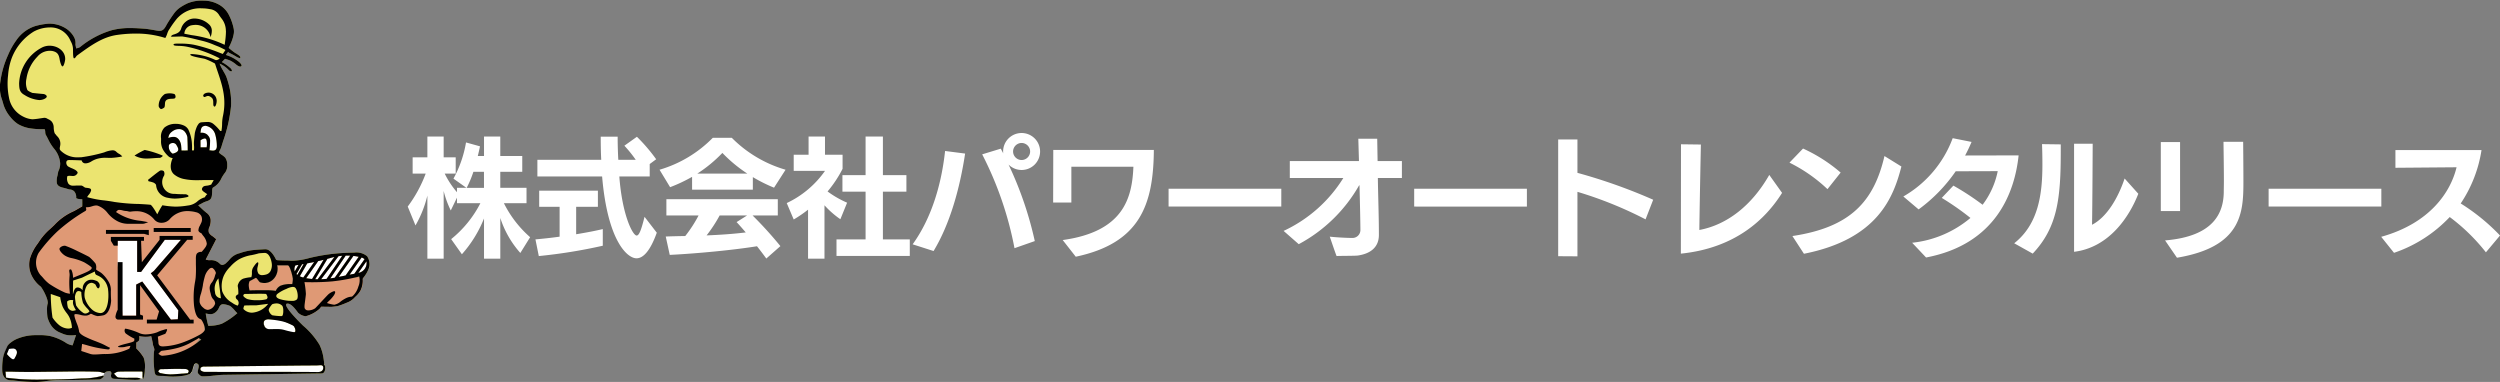
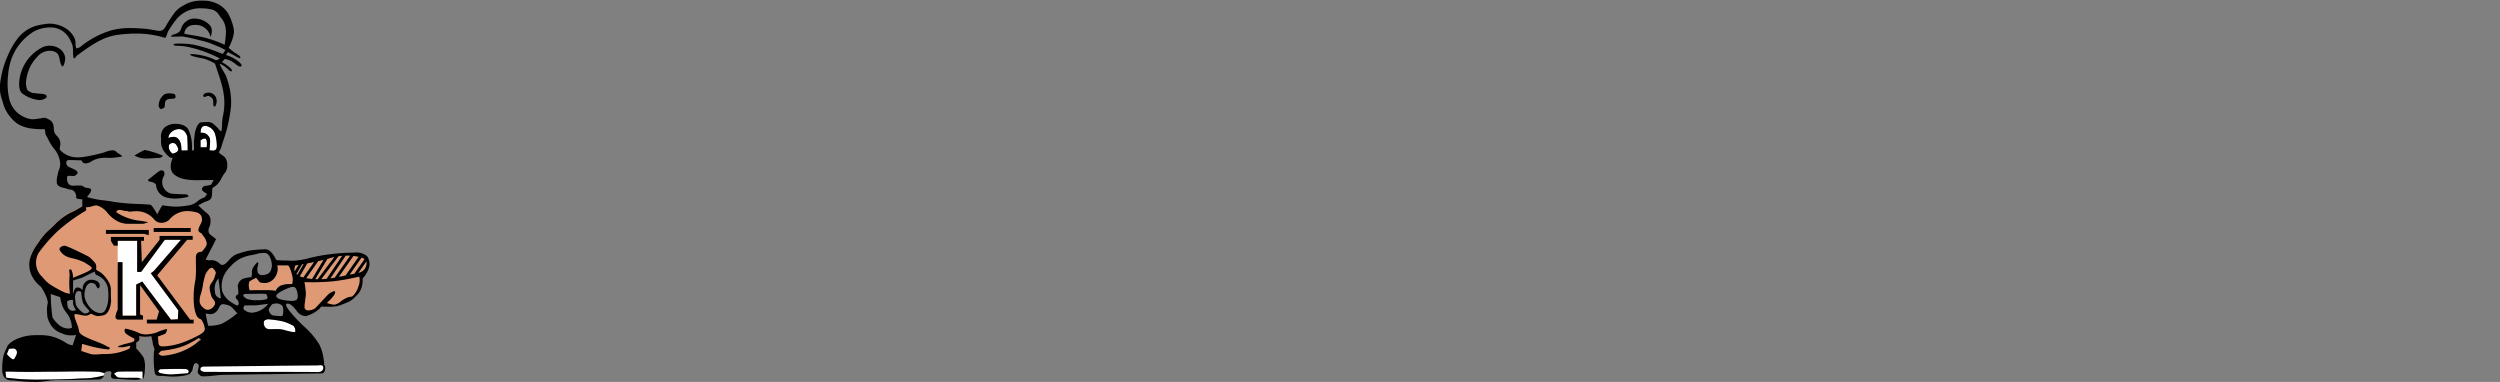
<svg xmlns="http://www.w3.org/2000/svg" width="425.485" height="65" viewBox="0 0 425.485 65">
  <rect x="0" y="0" width="425.485" height="65" fill="#808080" stroke="none" />
  <g id="パワーオートロゴ_白" transform="translate(-42.223 -23.002)">
    <g id="ロゴマーク" transform="translate(27.891 23.004)">
      <path id="くつ" d="M17425.924,18115.574l-.01-.008v0a2.661,2.661,0,0,0-.246-.246c.07-.033.146-.076.221-.119l.025-.016.008-.006h0v0l.006-.006h0l0,0a1.19,1.19,0,0,1,.514-.207c.385-.016.8-.021,1.439-.021.326,0,.631,0,.9,0h.229c.189,0,.381,0,.678,0,.086,0,.168,0,.24,0h.029a.442.442,0,0,0,.053,0h0l.037,0c.072,0,.127,0,.182,0s.434-1.238.439,1.2c-2.141.119-.795-.133-.486,0h0a.03.03,0,0,0,.006.012h0l-3.959-.094Zm-12.346.768a40.7,40.7,0,0,1-6.246-.326l-.012-.127c0-.006-.072-.686-.1-.9,0,0,0,0,.006,0a3.284,3.284,0,0,0-.016-.672v-.008c-.066-1.059-.187-3.025.313-3.559a.4.4,0,0,1,.3-.137,1.125,1.125,0,0,0,.254-.072h0a3.257,3.257,0,0,1,1.021-.221,1.1,1.1,0,0,1,.641.178,21.778,21.778,0,0,1,2.4,2.088l0,0c.654.623,1.271,1.209,1.838,1.658a2.742,2.742,0,0,0,1.467.744h.008c1.479-.02,3.531-.047,4.285-.047,1.246,0,2.311.018,3.256.049a2.627,2.627,0,0,1,.631.129l0,0,0,0h0l.018,0h0l.016.006.029.008.012,0c.139.039.238.068.354.1.01-.01.785-.988.746-.8l.77.445c-.461.9.191-.477.082-.555-.262-.178-1.121.563-1.359.521-.072-.012-.441.838-.455.82a13.24,13.24,0,0,1-3.611.477C17418.27,18116.273,17415.842,18116.342,17413.578,18116.342Zm22.156-.652a12.429,12.429,0,0,1-2.8-.592c-.312-.061.609-.514.637-.514.957-.021,1.744-.031,2.469-.031.6,0,1.182.006,1.777.018a.7.7,0,0,1,.551.264,1.094,1.094,0,0,0,.574.189.771.771,0,0,1-.334.365A15.472,15.472,0,0,1,17435.734,18115.689Zm5.162-2.115c1.193-.014-.059.059-.463.566-.322.408.23,1.248.23,1.248l13.541-.168,6.8-.076.506-.469,0-.93,0,0C17461.535,18113.787,17440.164,18113.584,17440.9,18113.574Zm-1.959,1.449a3.541,3.541,0,0,0,.229-.645l0,0v0l0,0,0-.006,0,0h0v0c.115-.406.227-.787.51-.787a.346.346,0,0,1,.043,0c.17.023.639.1.707.193.129.186-.441,1.074.09-.3l-.9-.473C17439.348,18113.014,17439.029,18115.02,17438.938,18115.023Zm17.381-6.736c-.266,0-.6-.031-1.016-.068h-.018a3.305,3.305,0,0,1-.467-.1l-.035-.01h0a4.169,4.169,0,0,0-.93-.176c-.17-.008-.359-.014-.6-.014-.18,0-.365,0-.533.006h-.047c-.152,0-.291.006-.414.006a2.135,2.135,0,0,1-.5-.035,1.554,1.554,0,0,1-.52-.754.955.955,0,0,1,.014-.795,1.016,1.016,0,0,1,.807-.252c.1,0,1.586.006,1.648.023a10.117,10.117,0,0,1,1.535.576h.006l0,0,.021.008,0,.006.072.031c.225.1.475.211.783.334a.966.966,0,0,1,.283.412,1.159,1.159,0,0,1,.133.613A.211.211,0,0,1,17456.318,18108.287Z" transform="translate(-17391.936 -18051.754)" fill="#fff" />
-       <path id="体" d="M17412.4,18171.086c-1.059-.027-2.141-.146-3.1-.25l-.02,0,0,0h0l-.031,0h-.008l-.021,0c-.008,0-.021,0-.035,0h-.008a.015.015,0,0,0-.01,0h-.006l-.006,0h0a.073.073,0,0,0-.02,0l-.021,0-.1-.012H17409l-.023,0-.018,0-.076-.008-.045-.006-.037,0a.066.066,0,0,0-.02,0v0h-.021s0,0-.006,0h0c-.725-.076-1.217-.762-1.225-1.707a10.117,10.117,0,0,1,.186-2.271,1.672,1.672,0,0,1,.4-.877c.008.016.779,1.451,1.279,1.451a.281.281,0,0,0,.244-.166c.439-.762.52-1.4.221-1.8a.68.68,0,0,0-.559-.178,3.632,3.632,0,0,0-.6.061.914.914,0,0,0-.109.018c-.018,0-.035.006-.049.01a1.866,1.866,0,0,1-.219.031c-.012,0-.018,0-.02-.006s0,0,0-.006a1.925,1.925,0,0,1,.658-.949,4.532,4.532,0,0,1,1.209-.7,8.067,8.067,0,0,1,2.916-.582c.129,0,.252,0,.389,0h.354a8.366,8.366,0,0,1,2,.184,8.768,8.768,0,0,1,2.414,1.033,2.918,2.918,0,0,0,1.205.512.126.126,0,0,0,.068-.012l.584-1.744s0,0,0,0a5.711,5.711,0,0,1-.842.064,3.891,3.891,0,0,1-.545-.035,3.284,3.284,0,0,1-.99-.289c-.086-.039-.174-.078-.273-.113a3.351,3.351,0,0,1-.99-.582,3.4,3.4,0,0,1-.736-.887,4.889,4.889,0,0,1-.492-1.193,7.867,7.867,0,0,1-.074-1.076,4.266,4.266,0,0,1,.074-1.113c.178-.365-.115-1.139-.393-1.725a7.62,7.62,0,0,0-.729-1.27l-.006,0h0a5.319,5.319,0,0,1-1.65-2.1,4.324,4.324,0,0,1-.227-2.576,7.941,7.941,0,0,1,1.354-2.658l0,0h0l0-.006,0,0,0,0v0c.1-.141.2-.289.314-.467a10.355,10.355,0,0,1,1.732-1.961c.258-.232.512-.473.748-.7l0,0,.021-.02,0,0h0v0h0l.008-.006a9.877,9.877,0,0,1,2.98-2.2,7.627,7.627,0,0,0,1.033-.547v0l.023-.012.006,0h0l0,0,.01-.006.016-.008,0,0,.008-.008.023-.012,0,0,.051-.029c.18-.107.383-.23.6-.338.008-.016.008-.506,0-1.2v-.027h0c-.148,0-.895-.021-1.037-.223a1.485,1.485,0,0,0-.336-1.123,1.127,1.127,0,0,0-.811-.318h-.006l-.006,0h0c-.5-.156-.852-.254-1.051-.3-.631-.145-.961-.371-1.068-.738a3.1,3.1,0,0,1,.107-1.363l0-.012h0l0,0,0-.006.008-.033v0c.008-.035.016-.072.021-.111l0-.016c.025-.125.057-.281.086-.434a.28.28,0,0,1,.008-.043.032.032,0,0,1,0-.01,2.807,2.807,0,0,0,.324-1.432,4.379,4.379,0,0,0-1.029-2.436,8.011,8.011,0,0,1-1.027-1.643l0,0,0,0v0l0,0,0,0v0l-.025-.053-.012-.023h0c-.107-.215-.234-.453-.367-.68a1.355,1.355,0,0,1-.08-.439v0h0v-.018h0v-.012c-.021-.238-.041-.461-.162-.461h-.229a13.144,13.144,0,0,1-2.234-.152,5.98,5.98,0,0,1-2.031-.73,5.653,5.653,0,0,1-1.285-1.2,6.131,6.131,0,0,1-1.186-2.168c-.072-.266-.143-.5-.2-.682l-.018-.061-.008-.02v0h0v0a6.033,6.033,0,0,1-.273-3.15,15.828,15.828,0,0,1,1.273-4.4c.01-.025.025-.055.037-.088a12.422,12.422,0,0,1,1.377-2.455,6.2,6.2,0,0,1,3.213-2.436,11.847,11.847,0,0,1,2.26-.414,5.213,5.213,0,0,1,3.246.992,4.123,4.123,0,0,1,1.105,1.264l.012.02a2.171,2.171,0,0,1,.244,1.234,3.54,3.54,0,0,0,.123.627l0,.006c.012.041.018.064.02.076.074-.027.148-.049.234-.074l0,0,.008,0h0a1.243,1.243,0,0,0,.428-.186,15.338,15.338,0,0,1,5.33-2.836,12.02,12.02,0,0,1,3.2-.377c.861,0,1.7.059,2.49.117.381.027,1.332.191,1.844.281h.008l.07.014c.1.018.176.029.209.033a1.778,1.778,0,0,0,.322.029c.6,0,.867-.326,1.268-1.107a23.256,23.256,0,0,1,1.326-1.99,4.317,4.317,0,0,1,1.059-.961,9.279,9.279,0,0,1,1.146-.631,6.344,6.344,0,0,1,2.729-.453,5.361,5.361,0,0,1,2.541.639,4.192,4.192,0,0,1,1.715,1.711,8.977,8.977,0,0,1,.863,2.432,2.47,2.47,0,0,1-.018,1.012,6.268,6.268,0,0,1-.309,1.066,10.424,10.424,0,0,1-.533,1.182.006.006,0,0,0,0,0c.006,0,.672.568,1.025.8.035.025.074.049.107.072l.01.006.043.027.018.01.016.01s0,0,.006,0,0,0,0,0,.014.01.021.014l.016.01.006,0,.008.006.006,0,0,0,0,0h0c.422.268.82.52.68.762a.073.073,0,0,1-.07.033,2.39,2.39,0,0,1-.727-.348v0l-.008,0,0,0,0,0-.016-.008-.012-.006-.041-.025-.008-.006-.01,0c-.148-.09-.316-.184-.477-.268-.346-.172-.59-.291-.594-.293l-.066-.127a3.793,3.793,0,0,0-.395.535,6.473,6.473,0,0,1,2.246,1.2c.4.363.445.555.406.65-.029.08-.131.127-.275.127a1.717,1.717,0,0,1-.707-.41h0l-.01-.008-.006,0-.006-.008h0l-.01-.01,0,0-.01-.008,0,0a5.837,5.837,0,0,0-.785-.523,3.843,3.843,0,0,0-.617-.234l-.018-.006h-.006l0,0c-.121-.039-.248-.082-.348-.119l-.551.557,0,0h0a6.928,6.928,0,0,1,1.535,1.1c.146.178.207.328.166.414a.122.122,0,0,1-.119.064.681.681,0,0,1-.42-.23,4.6,4.6,0,0,0-1.539-1.08,6.821,6.821,0,0,0,.637,1.254l0,.008,0,0,0,0,0,.008h0l.01.016,0,.008.006.008.006.014,0,.006a7.98,7.98,0,0,1,.463.857,15.384,15.384,0,0,1,.674,2.471,12.217,12.217,0,0,1,.154,2.514,25.777,25.777,0,0,1-1.4,6.154l0,0h0l0,.018,0,0,0,.01-.016.051c-.061.18-.119.373-.207.666l-.021.066-.01.027a3.673,3.673,0,0,1-.262.613h0l-.01.018v0l-.006.012h0c-.051.1-.1.207-.15.311a2.5,2.5,0,0,0,.506.42l0,0,.008,0h0v0l.008.006h0l.012.01.021.014a2.729,2.729,0,0,1,.555.475,2.146,2.146,0,0,1,.32,1.232,2.009,2.009,0,0,1-.332,1.234,6.258,6.258,0,0,0-.668,1.025v0l-.008.012v0h0a3.278,3.278,0,0,1-1.406,1.549c-.088.045-.137.225-.152.535v.012a.425.425,0,0,0,0,.049v.035a.021.021,0,0,1,0,.01.066.066,0,0,0,0,.02v.014a.012.012,0,0,1,0,.008v.055c-.047.9-.066,1.348-.979,1.611a4.183,4.183,0,0,0-.893.416l-.006,0-.006,0,0,0-.01,0,0,0,0,0c-.141.08-.3.168-.479.258l.02.021.01.008a.031.031,0,0,1,.01.012.023.023,0,0,1,.012.012l0,0,.025.025.021.02c.045.041.1.1.178.17l.047.045.006,0v0l.008.006,0,0,0,0a12.992,12.992,0,0,0,1.055.945,1.658,1.658,0,0,1,.715,1.145,2.893,2.893,0,0,1-.221,1.326,1.222,1.222,0,0,0-.07.928,1.738,1.738,0,0,0,.582.58h0l.006,0,0,0,0,0,0,0,.018.014,0,0c.15.113.381.287.629.514-.049.1-.1.2-.152.3l-.152.3c-.129.248-.26.508-.4.771l-.119.232-.16.316-.186.357-.146.287-.189.367-.277.539c.055.012.115.027.18.045l.031.008.01,0,.016,0h0l.006,0a1.286,1.286,0,0,0,.32.059h.035v0h.016c.088-.008.178-.014.275-.014a2.029,2.029,0,0,1,1.49.584.674.674,0,0,0,.467.234,1.215,1.215,0,0,0,.7-.395l0,0,0,0h0v0a4.53,4.53,0,0,0,.514-.531l.012-.012h0a3.131,3.131,0,0,1,1.684-1.059,10.349,10.349,0,0,1,2.174-.52c.7-.09,2.205-.158,2.248-.158a1.176,1.176,0,0,1,.7.266,2.929,2.929,0,0,1,.563.59,5.446,5.446,0,0,1,.525.9c.051.119.453.123.533.123h.023c.238.018.723.041,1.313.041.146,0,.279.008.41.016s.3.023.5.023a12.155,12.155,0,0,0,2.9-.467,32.4,32.4,0,0,1,6.57-.895c.393-.014.719-.023,1.031-.023a2.847,2.847,0,0,1,2.229.613,2.422,2.422,0,0,1,.336,1.916,5.313,5.313,0,0,1-.895,1.637,2.269,2.269,0,0,0-.2.291,3.819,3.819,0,0,1-.381,2,3.779,3.779,0,0,1-.812,1c-.092.088-.182.172-.246.248a3.249,3.249,0,0,1-1.066.73c-.1.041-.193.08-.287.117l-.031.014a13.707,13.707,0,0,1-1.424.529c-.129.039-1.035.123-1.041.125l-1.775-.025a2.509,2.509,0,0,1-.307.387,5.692,5.692,0,0,1-2.342,1.242,2.26,2.26,0,0,1-1.281-.6l-.043-.059-.008-.012c-.1-.129-.189-.252-.309-.4-.363-.461-.908-1.08-1.424-1.08a.309.309,0,0,0-.062.006.188.188,0,0,0-.186.119c-.186.529,1.91,2.672,2.822,3.568a.568.568,0,0,0,.047.045.125.125,0,0,1,.029.027,13.328,13.328,0,0,1,2.785,3.26,7.742,7.742,0,0,1,.662,2.168,11.008,11.008,0,0,1,.141,1.168l0,0a1.091,1.091,0,0,1,.152.414,1.259,1.259,0,0,1-.193.918.513.513,0,0,1-.408.193c-2.979.039-6.016.084-8.953.131l-.377.006-.322,0-.139,0-.555.008-.123,0-.506.006c-2.59.041-4.229.066-5.648.086-.576.008-1.129.074-1.621.129l-.01,0-.029,0h0l-.02,0h-.02l-.014,0h0a14.521,14.521,0,0,1-1.74.133h-.1c-.311,0-.455-.064-.811-.471-.15-.168-.08-.461-.006-.77h0v-.006l0,0v0l0,0v0l0,0,0-.006c.068-.289.141-.59.012-.775a.472.472,0,0,0-.357-.18.322.322,0,0,0-.041,0c-.283,0-.4.383-.512.789l0,0h0v.01l0,0v0c-.113.4-.244.855-.562,1.014a4.663,4.663,0,0,1-1.246.318,11.883,11.883,0,0,1-1.646.115c-.2,0-.4-.006-.586-.018-.166-.01-.34-.029-.492-.047h0l-.016,0h-.014l-.033,0c-.162-.018-.383-.043-.594-.045h-.08l0,0h0c-.539-.006-.836-.01-1.016-.148s-.246-.43-.3-.975a16.38,16.38,0,0,1-.059-2.932,1.037,1.037,0,0,1,.039-.187l0,0,0-.02h0l0-.012a.79.79,0,0,0,.035-.289,2.853,2.853,0,0,0-.123-.4,2.134,2.134,0,0,1-.129-.455c-.062-.484-.279-1.342-.279-1.352a4.365,4.365,0,0,1-.947.105,7.686,7.686,0,0,1-1.131-.105,1.026,1.026,0,0,1,0,.691c-.039.16-.4.348-.469.385h0v1.018a7.571,7.571,0,0,1,1.258,1.57,4.618,4.618,0,0,1,.2,1.98,6.13,6.13,0,0,1-.252,1.613c-.012.02-.021.027-.029.027h0c-.158-.029-.113-.682-.113-.687v-.516c-.057-.062-.176-.076-.334-.076-.055,0-.113,0-.18,0h-.037c-.1,0-.205.008-.326.008-.291,0-.488,0-.678,0h-.227c-.416,0-.8,0-.9,0-.643,0-1.061.008-1.439.023a1.222,1.222,0,0,0-.52.207l0,0,0,.006,0,0h0l-.008,0c-.094.057-.17.1-.244.137a2.237,2.237,0,0,1,.244.246l0,0c.178.186.361.379.559.4.379.035.789.051,1.332.051.084,0,.379,0,.648-.008s.568,0,.66,0h.219a2.058,2.058,0,0,1,.863.131v0s0,0,0,.008v0a.075.075,0,0,1,.012.076c-.049.088-.32.137-.812.145l-.146,0c-.641,0-1.5-.059-2.189-.105-.461-.031-.895-.061-1.145-.062-.342-.006-.521-.061-.623-.186a.708.708,0,0,1-.055-.59.5.5,0,0,0-.045-.418.377.377,0,0,0-.311-.109,2.3,2.3,0,0,0-.393.051l-.012,0a.829.829,0,0,0-.375.244l0,0,0,0a.172.172,0,0,1-.029.027l0,.006c-.125-.029-.236-.062-.393-.107l-.018-.006h0l-.018,0v0h-.006a2.5,2.5,0,0,0-.635-.131c-.955-.033-2.02-.049-3.254-.049-.687,0-2.42.021-4.287.045-1.768.023-3.436.043-4.1.043-1.123,0-2.115-.014-3.039-.043-.09,0-.191,0-.334,0h-.262c-.021,0-.047,0-.07,0h-.43c.021.221.037.373.053.516l.01.086.008.086,0,.049a.412.412,0,0,1,.006.041l0,.014v.008a.085.085,0,0,1,0,.01v.031a0,0,0,0,1,0,0v.01a.3.3,0,0,1,.006.033c0,.008,0,.01,0,.018l.012.129a41.063,41.063,0,0,0,6.248.324c2.258,0,4.688-.068,6.664-.191a13.215,13.215,0,0,0,3.611-.479,1.772,1.772,0,0,0,.141.174c-.062.041-.127.094-.187.143l-.016.018-.008,0-.006.008h0l0,0-.008.008h0l0,0-.006,0v0a.982.982,0,0,1-.5.283c-1.072.049-4.574.105-5.561.105-.209,0-.387,0-.549,0h-.008c-.088,0-.17,0-.25,0h-.133l0,0h-.182a14.207,14.207,0,0,0-2.295.16h0l-.008,0h-.012l-.051.01h0l-.018,0h-.008a12.412,12.412,0,0,1-2.055.154C17412.787,18171.1,17412.586,18171.092,17412.4,18171.086Zm22.043-2.156c-.092,0-.187.127-.26.219v0h0l0,0-.006,0s0,0,0,.008-.008.008-.01.012l0,0c-.035.041-.07.086-.107.123.041.035.088.084.121.119l0,0v0l.006,0h0v0a.625.625,0,0,0,.281.207h.021l.016,0,.006,0a.083.083,0,0,0,.021,0h0c.018,0,.029.006.043.008l.006,0h.02a8.573,8.573,0,0,0,1.541.188h.084c.648-.016,1.3-.076,1.93-.133h.016l.043,0,.01,0,.018,0,.014,0,.045,0h.006l.1-.01.086-.008.059,0c.154-.014.354-.033.551-.049h0s.24-.275.135-.453a.7.7,0,0,0-.555-.264c-.6-.014-1.184-.02-1.773-.02C17436.209,18168.9,17435.426,18168.908,17434.447,18168.93Zm26.74.49h.02c.426,0,.938-.125.961-.717a.416.416,0,0,0-.1-.328.483.483,0,0,0-.373-.115c-.07,0-.158.006-.264.016h-.012l-.187.016-2.383.023-.139,0-.4,0-2.643.027h0l-.061,0c-.643.006-1.3.014-1.953.021l-1.4.014c-4.121.047-7.275.08-10.273.111a.892.892,0,0,0-.639.172.444.444,0,0,0-.07.375c.021.148.436.348.662.348,1.738.012,3.854.018,6.473.018.523,0,1.063,0,1.594,0h1.6v-.008l.121,0,2.02,0h.357c.762,0,1.619,0,2.5,0C17458.465,18169.4,17459.92,18169.4,17461.188,18169.42Zm-20.537-5.572-.01,0c-.426.238-1.135.639-1.42.775a10.434,10.434,0,0,1-2.2.779,19.573,19.573,0,0,1-2.307.393c-.156.02-.3.184-.426.326l0,0,0,0-.006.006,0,0a1.882,1.882,0,0,1-.184.193,1.958,1.958,0,0,1,.184.113l0,0h0l.012.008.006,0,.012.008,0,0,0,0,0,0h0l0,0a.839.839,0,0,0,.432.2h.02a10.82,10.82,0,0,0,5.822-2.137l.826-.627a.212.212,0,0,1-.041-.023c-.109-.059-.395-.217-.406-.227Zm-19.664,1.984s.99.324,1.576.52a2.293,2.293,0,0,0,.682.078c.268,0,.564-.02.855-.039.273-.02.582-.039.852-.039a9.468,9.468,0,0,0,4.211-.912l.2-.477a7.22,7.22,0,0,0-.971.186c-.391.09-1.611.1-.967-.186s2.008-.51,2.387-.719h0a1.362,1.362,0,0,1,.182-.094c.02-.232.035-.367.039-.4,0,0,0,0,0,0-.031-.02-.117-.066-.236-.131l0,0-.01,0a8.546,8.546,0,0,1-1.08-.658.682.682,0,0,1-.322-.773c.025-.09.07-.154.105-.154a5,5,0,0,1,.541.107,11.261,11.261,0,0,1,1.748.609,2.649,2.649,0,0,0,1.127.26,6.117,6.117,0,0,0,1.916-.33c.066-.023.145-.059.232-.1a5.191,5.191,0,0,1,.746-.285c.084-.023.162-.047.244-.072a2.091,2.091,0,0,1,.457-.109c.043,0,.066.01.078.031.076.174-.252.705-.291.764h0c-.01,0-1.164.438-1.27.484a.647.647,0,0,0,.01.08l0,.016c.025.209.088.7.088.875,0,.469.223.682.719.691.041,0,.084,0,.123,0a11.383,11.383,0,0,0,3.268-.656,20.214,20.214,0,0,0,2.787-1.258l.039-.02.027-.016c.2-.1.838-.479.969-.941a3.508,3.508,0,0,0-.65-1.684h0a.248.248,0,0,0-.059-.037c-.025-.014-.053-.025-.08-.039l-.01,0c-.322-.146-.811-.367-1.066-2.258a14.386,14.386,0,0,1,.184-4.158l0,0c.045-.271.076-.488.09-.643a19.352,19.352,0,0,0,.037-2.217v-.039l0,0c0-.061,0-.117,0-.154v-.043a.346.346,0,0,1,0-.043l0-.07v-.125c0-.1,0-.2,0-.295l0-.059v-.061l0,0v-.039h0a2.74,2.74,0,0,1,.041-.635l.041-.148a.641.641,0,0,1,.143-.221.944.944,0,0,1,.711-.227c.051,0,.107-.07.139-.107l0,0v0s.008-.008.012-.012,0-.006.006-.008,0,0,0-.006l0,0a.01.01,0,0,0,.008-.006c.486-.555.738-.9.754-1.266a2.5,2.5,0,0,0-.639-1.367s0-.006-.008-.01l0,0s0-.006-.006-.008l0,0,0,0s0-.006-.006-.01l0-.006-.016-.02h0l-.006-.006a3.358,3.358,0,0,1-.236-.35s-.006,0-.01,0c-.066,0-.461-.2-.5-.455a1.731,1.731,0,0,1,.246-.822v0l0,0,0,0,.006-.012a.041.041,0,0,1,.008-.012.1.1,0,0,1,.008-.02l.006-.016.006,0,0-.008c.066-.137.125-.264.176-.369a1.383,1.383,0,0,0,.045-1.189,1.3,1.3,0,0,0-.908-.666,5.825,5.825,0,0,0-1.451-.2,3.983,3.983,0,0,0-3.057,1.426,1.865,1.865,0,0,1-1.357.57,1.553,1.553,0,0,1-1.213-.525,3.891,3.891,0,0,0-3.133-1.445,6.115,6.115,0,0,0-.957.08.437.437,0,0,1-.068,0,1.294,1.294,0,0,1-.3-.053l-.006,0-.008,0h-.006l-.006,0a1.252,1.252,0,0,0-.279-.059,2.546,2.546,0,0,1-.631-.1h0l0,0h0l0,0h-.01l0,0a2.115,2.115,0,0,0-.7-.088c-.094,0-.18.09-.281.2h0l0,0v0l-.006,0c-.057.061-.109.109-.158.152a8.863,8.863,0,0,0,4.174,1.5h.008l0,0h0l.02,0c.432.076.859.15,1.291.246-.127.037-.238.078-.324.111l-.033.014-.018.006-.008,0h0l-.006,0-.008,0h0a1.466,1.466,0,0,1-.5.131h-.9l-.061,0h-.043l-.2,0h-.557c-.316,0-.631,0-.924,0a3.886,3.886,0,0,1-1.871-.562,5.324,5.324,0,0,1-1.463-1.277,3.687,3.687,0,0,0-1.691-1.246,1.067,1.067,0,0,0-.262-.031,2.3,2.3,0,0,0-.715.15h0l-.008,0h0l-.021.006-.014,0,0,0a2.193,2.193,0,0,1-.67.139h-.078c-.127,0-.2.02-.223.053s-.006.086.014.145h0l0,0v0a.339.339,0,0,1-.176.479,29.455,29.455,0,0,0-4.672,3.416,25.569,25.569,0,0,0-3.219,3.682,3.325,3.325,0,0,0,.322,3.783c.148.148.3.311.434.465l.033.037,0,0h0l0,.006a6.685,6.685,0,0,0,1.02.982,18.45,18.45,0,0,0,2.711,1.5,3.5,3.5,0,0,0,.811.176,14.924,14.924,0,0,1-.062-3.1,2.035,2.035,0,0,0-.031-.5h0c-.031-.213-.057-.4.02-.482a.172.172,0,0,1,.148-.059l.016,0h0a.22.22,0,0,1,.158.088,3.059,3.059,0,0,1,.271,1.338s.078-.033.189-.076l1.369-.561.008,0c.844-.361,1.641-.7,1.621-1.066-.012-.187-1.152-.855-1.281-.928a9.827,9.827,0,0,0-2.109-.711h-.008a3.6,3.6,0,0,1-1.1-.395,2.823,2.823,0,0,1-.832-.77h0c-.121-.2-.262-.43-.051-.625a1.155,1.155,0,0,1,.863-.318,18.939,18.939,0,0,1,2.078.906c.961.457,1.926.941,2.023,1.012l0,0v0l0,0a8.771,8.771,0,0,1,1.055,1.1,1.554,1.554,0,0,1,.088,1,1.91,1.91,0,0,0,.5.352l0,0,0,0,0,0,.014.01a3.757,3.757,0,0,1,.432.283,5.843,5.843,0,0,1,1.139,1.357c.012.02.021.035.031.053l.008.014a2.739,2.739,0,0,1,.4,1.689c0,1.037.051,1.545.051,1.549,0,.021-.074,2.113-1.26,2.5a6.853,6.853,0,0,1-1.039.152,3.114,3.114,0,0,1-.842-.281l-.008-.006a1.74,1.74,0,0,0-.32-.121s-.008,0-.016.012l-.006,0a1.341,1.341,0,0,1-.9.313h-.043a3.42,3.42,0,0,1-.834-.141.435.435,0,0,0-.062-.018l-.016,0-.008,0a2.943,2.943,0,0,0-.629-.117.45.45,0,0,0-.2.037c-.2.1.068.832.332,1.545v0a5.32,5.32,0,0,1,.385,1.291c0,.291.287.592.893.922a17.967,17.967,0,0,0,1.906.826h0c.582.229,1.129.443,1.535.652.189.1.33.176.443.238l.008,0h0c.25.137.334.182.428.182.047,0,.025.332-.162.332-.078,0-.154,0-.223-.006a19.763,19.763,0,0,1-3.557-.734c-.373-.1-.641-.174-.752-.191Zm33.746-3.551a4.124,4.124,0,0,1,.93.176h0a3.482,3.482,0,0,0,.5.109h.016c.43.039.756.068,1.016.068a.214.214,0,0,0,.23-.186,1.133,1.133,0,0,0-.135-.611.908.908,0,0,0-.283-.412c-.316-.131-.574-.242-.781-.338l-.072-.029-.006,0-.02-.01h0a10.229,10.229,0,0,0-1.543-.578c-.061-.018-1.545-.023-1.65-.023a1.017,1.017,0,0,0-.8.25.966.966,0,0,0-.014.8,1.564,1.564,0,0,0,.521.752,2.125,2.125,0,0,0,.5.037c.125,0,.266,0,.416-.006h.047c.156,0,.342-.006.533-.006C17454.357,18162.268,17454.553,18162.271,17454.732,18162.281Zm-12.139-.74s.059,0,.158,0a6.361,6.361,0,0,0,2.154-.352,12.422,12.422,0,0,0,2.477-1.656l.01-.01c.092-.072.146-.117.158-.123a3.912,3.912,0,0,1-.387-.4l-.006-.006a5.333,5.333,0,0,0-.832-.822,3.891,3.891,0,0,0-1.2-.309c-.3,0-.543.2-.707.6a1.915,1.915,0,0,1-.711.873,1.168,1.168,0,0,1-.732.221h0a3.3,3.3,0,0,1-.816-.123A17.84,17.84,0,0,0,17442.594,18161.541Zm16.619-5.4c-.018.225-.076.721-.178,1.473-.006.051-.012.094-.016.123-.031.225-.09.766.035.906.014.018.025.031.037.049a.546.546,0,0,0,.439.225.713.713,0,0,0,.115.008,2.148,2.148,0,0,0,1.145-.361c.154-.152.492-.518.889-.941l.016-.02c.5-.529,1.057-1.133,1.326-1.4a2.753,2.753,0,0,1,.975-.551l.025,0a.16.16,0,0,1,.152.072c.061.1,0,.311-.178.607a6.24,6.24,0,0,1-.9,1.021h0a3.229,3.229,0,0,0-.3.316,5.966,5.966,0,0,0,1.246.289,2.281,2.281,0,0,0,1.084-.543,5.964,5.964,0,0,1,.914-.57,2.342,2.342,0,0,1,.838-.248l0,0a.4.4,0,0,0,.309-.121,3.616,3.616,0,0,0,.961-1.619,2.673,2.673,0,0,0,.139-1.7,32.563,32.563,0,0,1-4.488.82c-1.383.129-2.687.156-3.537.156-.783,0-1.289-.023-1.293-.023A16.289,16.289,0,0,1,17459.213,18156.143Zm-16.4-4.311a2.833,2.833,0,0,0-.818,1.363,13.917,13.917,0,0,0-.309,1.367l0,.018,0,.01,0,.014v0l0,.023h0a13.39,13.39,0,0,1-.326,1.436,3.577,3.577,0,0,0-.234,1.439,1.611,1.611,0,0,0,.615.959,1.2,1.2,0,0,0,.785.375,1.506,1.506,0,0,0,1.234-1.041,1.073,1.073,0,0,0-.334-.783,1.689,1.689,0,0,1-.354-.68c-.014-.047-.029-.1-.047-.162l0-.02-.01-.031-.01-.035,0-.014,0-.008,0-.014,0,0h0a3.362,3.362,0,0,1-.174-.916,1.437,1.437,0,0,1,.381-.961,3.207,3.207,0,0,0,.512-1.088l0-.012h0c.068-.219.117-.365.176-.5a1.439,1.439,0,0,0-.426-.729c-.1-.105-.187-.158-.234-.158A.657.657,0,0,0,17442.809,18151.832Zm.936,3.967C17443.793,18156.416,17443.668,18154.895,17443.744,18155.8Zm8.8-.312a9.637,9.637,0,0,1,1.324.086l.221.023h0a1.285,1.285,0,0,1,.166-.316,1.749,1.749,0,0,1,.656-.566,4.284,4.284,0,0,1,1.674-.268c.176,0,.295.006.295.006a4.523,4.523,0,0,0,.107-.914,8.567,8.567,0,0,0-.422-1.613c0-.008-.217-.639-.43-.664-.027,0-.207-.006-.512-.006s-.762,0-1.279.006h-.029a1.87,1.87,0,0,1,.08.479,2.552,2.552,0,0,1-.229,1.15,2.394,2.394,0,0,1-.836,1.012,2.126,2.126,0,0,1-1.187.363,2.489,2.489,0,0,1-.734-.121c-.08-.027-.219-.211-.332-.357l0-.006-.006-.006h0l0-.006c-.133-.172-.295-.385-.379-.385-.01,0-.2.1-.539.285-.275.148-.523.283-.525.285v1.58c.152-.041,1.336-.047,2.535-.047Zm8.66-1.859,2.863-3.8c-.191.041-.383.092-.57.146-.207.061-.418.117-.625.174l-2.082,3.465C17460.932,18153.621,17461.07,18153.627,17461.209,18153.627Zm.6-.006c.318-.012.629-.033.934-.066l2.652-3.928c-.211.018-.422.041-.631.072Zm-2.115-.107c.193.025.383.047.572.064l1.959-3.26c-.311.076-.621.15-.922.219l-2.039,2.91C17459.4,18153.471,17459.543,18153.494,17459.691,18153.514Zm3.676-.035c.252-.037.5-.08.76-.125l2.623-3.746c-.174-.01-.355-.014-.543-.014-.074,0-.148,0-.221,0Zm-4.6-.146,1.852-2.646c-.42.09-.816.168-1.182.236l-1.266,2.2A3.824,3.824,0,0,0,17458.766,18153.332Zm6.029-.107c.271-.055.545-.111.826-.17l.074-.016.271-.057,2.227-3.18a8.586,8.586,0,0,0-.9-.148Zm-7.033-.35,1.063-1.842c-.094.018-.182.033-.27.047l-.957,1.656A1.429,1.429,0,0,0,17457.762,18152.875Zm8.881-.031c.316-.062.582-.109.809-.15l1.744-2.492a2.04,2.04,0,0,0-.359-.227s-.053-.02-.15-.049Zm1.494-.3a1.716,1.716,0,0,0,1.4-1.865.742.742,0,0,0-.035-.092Zm-10.707-1.279a1.3,1.3,0,0,0-.123,1.033l.643-1.113C17457.627,18151.232,17457.438,18151.26,17457.43,18151.26Zm-17.324,9.885h-7.955v-.664h1.658l.414-1.41-3.232-4.449v5l.5.2v.662h-4.309a.5.5,0,0,1-.385-.5,3.591,3.591,0,0,1,.383-1.174.007.007,0,0,1,0,0v-8.1h.828v9.117h2.322v-5.3l1.027-.52,4.885,6.486,1.174-.062.084-1.51-4.684-6.316.527-.4,4.6-5.3h-2.744l-4.037,5.471h-.668v-5.3h-3.312v.828h-.664l-.5-.828v-.664h5.635v.664h-.494l.129,3.646,3.018-3.812v-.664h5.637v.664H17439l-5.1,6.043,5.617,7.549h.59v.664Zm0,0h0Zm-8.422-15.25h-6.5v-.664h7.291v.889Zm1.625-.332v-.662h6.3v.662Z" transform="translate(-17392.818 -18106.1)" fill="#ebe470" />
      <path id="服" d="M17439.1,18328.867l-.006,0h0a5.309,5.309,0,0,1-1.648-2.1,4.34,4.34,0,0,1-.229-2.576,7.983,7.983,0,0,1,1.355-2.658v0l.006,0,0,0,0-.006h0c.1-.143.2-.291.314-.469a10.415,10.415,0,0,1,1.732-1.961c.258-.23.512-.473.748-.7l0,0,.021-.02,0,0h0l0,0v0l.006,0a9.877,9.877,0,0,1,2.98-2.2,8.093,8.093,0,0,0,1.033-.547v0l.023-.012.006-.006h0l0,0,.012-.008.014-.006.006,0,.008-.006.023-.014,0,0,.051-.029c.18-.107.383-.227.594-.338a5.113,5.113,0,0,1,2.348-.482c.725.029,1.439.635,2.5.68,2.246.1,3.861.258,6.508.385.449.023.9,1.051,1.4,1.074,1.48.066,1.658-.662,3.021-.777a25.642,25.642,0,0,1,5.35.217,1.661,1.661,0,0,1,.715,1.146,2.874,2.874,0,0,1-.221,1.322,1.229,1.229,0,0,0-.072.93,1.784,1.784,0,0,0,.584.58l0,0,.006,0,0,0,0,0v0l.02.014,0,0a7.261,7.261,0,0,1,.631.514c-.049.1-.1.2-.152.3s-.1.2-.154.3c-.127.248-.258.506-.4.771l-.117.232-.16.316-.186.357-.148.285-.189.369-.275.539c.057.012.115.025.18.045l.029.008.012,0,.016.008h.008a1.3,1.3,0,0,0,.32.059h.01a.01.01,0,0,1,.006,0h.02v0h.014c.088-.008.18-.012.277-.012l1.217,1.584-.959,3.5.631,2.922-2.012.836v3.672s-2.566,3.2-4.279,4.084c-1.912.99-4.3-.789-4.293-.941a1.169,1.169,0,0,1,.039-.186l0-.008,0-.018v0h0l0-.012a.774.774,0,0,0,.035-.287,2.853,2.853,0,0,0-.123-.4,2.638,2.638,0,0,1-.131-.453c-.061-.488-.275-1.346-.279-1.354a4.213,4.213,0,0,1-.947.105,7.464,7.464,0,0,1-1.131-.105c.014.02.109.2,0,.691-.037.162-.395.35-.469.383h0v1.02a7.442,7.442,0,0,1,1.258,1.57l-11.135-.293v-3.371l-.965-3.742,2.463.143.736-.471,1.684.328,1.15-1.068.229-2.613-.627-1.906-1.945-1.955-1.957,1.1-1.93.814v2.6h-.945S17439.107,18328.877,17439.1,18328.867Z" transform="translate(-17417.814 -18280.117)" fill="#df9975" />
      <path id="線" d="M17570.807,18356.891C17570.654,18357.5,17570.887,18356.271,17570.807,18356.891Zm-42.84-.518.83,8.75h2.322v-5.3l1.025-.52,4.887,6.484,1.174-.059.082-1.512-4.684-6.318.529-.4,4.6-5.3h-2.744l-4.039,5.471h-.666v-5.3h-3.314v4.012Z" transform="translate(-17493.607 -18311.406)" fill="#fff" />
      <path id="帽子" d="M17680.867,18372.135a2.442,2.442,0,0,0-.2.291,3.8,3.8,0,0,1-.379,2,3.743,3.743,0,0,1-.814,1c-.092.09-.18.172-.246.248a3.173,3.173,0,0,1-1.064.729l-.285.119-.033.014a13.913,13.913,0,0,1-1.426.529c-.129.041-1.033.125-1.041.125l-1.775-.023a2.524,2.524,0,0,1-.3.387,5.715,5.715,0,0,1-2.342,1.242,2.272,2.272,0,0,1-1.281-.6l-.043-.059-.008-.012c-.074-.1.674-5.182.674-5.182S17680.936,18372.043,17680.867,18372.135Zm-16.572,2.266a10.383,10.383,0,0,1,1.322.082l.221.027h0a1.368,1.368,0,0,1,.166-.318,1.792,1.792,0,0,1,.658-.566,4.278,4.278,0,0,1,1.674-.268c.176,0,.295,0,.295,0a4.347,4.347,0,0,0,.107-.914,8.644,8.644,0,0,0-.422-1.613s-.217-.637-.43-.66c-.027-.006-.207-.008-.51-.008s-.764,0-1.283.008h-.029a1.846,1.846,0,0,1,.08.477,2.521,2.521,0,0,1-.227,1.152,2.381,2.381,0,0,1-.838,1.012,2.115,2.115,0,0,1-1.187.361,2.525,2.525,0,0,1-.73-.119,1.307,1.307,0,0,1-.334-.357l0-.008-.006,0v0l0-.006c-.131-.172-.295-.387-.381-.387-.008,0-.2.1-.537.287-.275.148-.521.285-.525.287l-.4.7.4.885c.15-.043,1.336-.047,2.537-.047Zm8.66-1.859,2.863-3.8c-.191.043-.383.094-.572.146-.207.063-.416.117-.625.174l-2.082,3.467C17672.678,18372.533,17672.816,18372.537,17672.955,18372.541Zm.6-.008c.318-.01.629-.033.934-.064l2.652-3.928c-.213.016-.422.041-.629.07Zm-2.115-.107c.193.025.385.049.57.064l1.959-3.26c-.311.076-.617.148-.92.219l-2.039,2.91C17671.145,18372.385,17671.289,18372.406,17671.438,18372.426Zm3.674-.035c.254-.035.5-.078.762-.123l2.623-3.748c-.174-.01-.355-.016-.545-.016-.072,0-.146,0-.221,0Zm-4.6-.145,1.854-2.648c-.42.09-.818.168-1.18.236l-1.268,2.2A3.377,3.377,0,0,0,17670.51,18372.246Zm6.031-.109c.27-.055.545-.109.828-.17l.072-.016c.09-.018.178-.037.27-.057l2.229-3.18a8.586,8.586,0,0,0-.9-.148Zm-7.033-.348,1.064-1.844-.271.049-.957,1.656A1.657,1.657,0,0,0,17669.508,18371.789Zm8.881-.031c.316-.064.584-.111.807-.152l1.744-2.492a1.989,1.989,0,0,0-.357-.227s-.055-.021-.15-.047Zm1.494-.307a1.716,1.716,0,0,0,1.4-1.863.914.914,0,0,0-.035-.094Zm-10.709-1.277a1.309,1.309,0,0,0-.121,1.033l.645-1.113C17669.371,18370.143,17669.182,18370.172,17669.174,18370.174Z" transform="translate(-17604.564 -18325.012)" fill="#df9975" />
-       <path id="帽子-2" data-name="帽子" d="M17713.33,18372.541l2.861-3.8c-.191.043-.381.094-.57.146-.207.063-.418.117-.625.174l-2.08,3.467C17713.051,18372.533,17713.191,18372.537,17713.33,18372.541Zm.6-.008c.32-.01.629-.033.936-.064l2.65-3.928c-.211.016-.422.041-.629.07Zm-2.113-.107c.191.025.383.049.57.064l1.959-3.26c-.311.076-.619.148-.922.219l-2.039,2.91C17711.52,18372.385,17711.664,18372.406,17711.813,18372.426Zm3.674-.035c.252-.035.5-.078.76-.123l2.623-3.748c-.172-.01-.355-.016-.543-.016-.074,0-.148,0-.221,0Zm-4.6-.145,1.854-2.648c-.42.09-.818.168-1.182.236l-1.268,2.2A3.46,3.46,0,0,0,17710.885,18372.246Zm6.031-.109c.27-.055.545-.109.826-.17l.072-.016c.092-.018.182-.037.271-.057l2.229-3.18a8.586,8.586,0,0,0-.9-.148Zm-7.035-.348,1.064-1.844-.271.049-.955,1.656A1.434,1.434,0,0,0,17709.881,18371.789Zm8.881-.031c.318-.064.584-.111.809-.152l1.744-2.492a2.04,2.04,0,0,0-.359-.227,1.52,1.52,0,0,0-.15-.047Zm1.5-.307a1.715,1.715,0,0,0,1.4-1.863.9.9,0,0,0-.033-.094Zm-10.709-1.277a1.3,1.3,0,0,0-.121,1.033l.643-1.113Z" transform="translate(-17644.939 -18325.012)" fill="#fff" />
      <path id="白目" d="M17580.1,18238.789a1.4,1.4,0,0,0,.65,1.373h0c.52-.139.818-.316.91-.545.113-.266-.066-.568-.248-.887l0,0v0l-.029-.049a.662.662,0,0,0-.6-.336C17580.449,18238.34,17580.129,18238.551,17580.1,18238.789Zm6.592-1.785a1.243,1.243,0,0,1,.424.928,13.96,13.96,0,0,1-.119,1.658l0,.006h0v.006h.006l.006,0h0l.008,0,.01,0h0a.021.021,0,0,1,.01,0h.023l.006,0,.012,0h.008l.01,0c.014,0,.025,0,.039,0l.006,0,.006,0,.006,0h.008a2.9,2.9,0,0,0,.432.045c.271,0,.637-.07.678-.68a7.26,7.26,0,0,0-.287-2.123,2.039,2.039,0,0,0-1.625-1.422.719.719,0,0,0-.1.006c-.635.086-.7.469-.771,1.191a1.327,1.327,0,0,1,.23-.02A1.474,1.474,0,0,1,17586.7,18237Zm-4.129,2.617c.186,0,.436-.006.746-.018,0-.928-.043-1.939-.055-2.229a.088.088,0,0,1,0-.016h0a2.065,2.065,0,0,0-.463-.957,1.277,1.277,0,0,0-.988-.426,1.947,1.947,0,0,0-.539.082,2.189,2.189,0,0,0-.682.391,1.385,1.385,0,0,0-.566,1.043l.006,0a2.11,2.11,0,0,1,.936-.189c.705,0,1.16.766,1.232,1.488.016.188.031.375.043.535v.023l0,.031,0,.037,0,.018v.006l0,.025v.051c0,.014,0,.027,0,.043v.045A1.479,1.479,0,0,0,17582.566,18239.621Zm2.92-1.719,0,0,.006,1.174h1.039v0a3.114,3.114,0,0,0,0-1.146c-.035-.24-.148-.361-.334-.361A1.5,1.5,0,0,0,17585.486,18237.9Z" transform="translate(-17537.031 -18214.01)" fill="#fff" />
      <path id="線-2" data-name="線" d="M17412.4,18171.086c-1.059-.027-2.141-.146-3.1-.25l-.02,0,0,0h0l-.031,0h-.008l-.021,0c-.008,0-.021,0-.035,0h-.008a.015.015,0,0,0-.01,0h-.006l-.006,0h0a.073.073,0,0,0-.02,0l-.021,0-.1-.012H17409l-.023,0-.018,0-.076-.008-.045-.006-.037,0a.066.066,0,0,0-.02,0v0h-.021s0,0-.006,0h0c-.725-.076-1.217-.762-1.225-1.707a10.325,10.325,0,0,1,.176-2.3,4.484,4.484,0,0,1,.619-1.461h.42l-.42,1.023s.754.879,1.066.879a.284.284,0,0,0,.244-.168c.439-.762.52-1.07.221-1.469a.68.68,0,0,0-.559-.18,3.632,3.632,0,0,0-.6.061c-.039.006-.736.531-.738.527s.266-.635.266-.639a2.151,2.151,0,0,1,.734-.955,4.532,4.532,0,0,1,1.209-.7,8.067,8.067,0,0,1,2.916-.582c.129,0,.252,0,.389,0h.354a8.366,8.366,0,0,1,2,.184,8.768,8.768,0,0,1,2.414,1.033,2.918,2.918,0,0,0,1.205.512.126.126,0,0,0,.068-.012l.584-1.744s0,0,0,0a5.711,5.711,0,0,1-.842.064,3.891,3.891,0,0,1-.545-.035,3.284,3.284,0,0,1-.99-.289c-.086-.039-.174-.078-.273-.113a3.351,3.351,0,0,1-.99-.582,3.4,3.4,0,0,1-.736-.887,4.889,4.889,0,0,1-.492-1.193,7.867,7.867,0,0,1-.074-1.076,4.266,4.266,0,0,1,.074-1.113c.178-.365-.115-1.139-.393-1.725a7.62,7.62,0,0,0-.729-1.27l-.006,0h0a5.319,5.319,0,0,1-1.65-2.1,4.324,4.324,0,0,1-.227-2.576,7.941,7.941,0,0,1,1.354-2.658l0,0h0l0-.006,0,0,0,0v0c.1-.141.2-.289.314-.467a10.355,10.355,0,0,1,1.732-1.961c.258-.232.512-.473.748-.7l0,0,.021-.02,0,0h0v0h0l.008-.006a9.877,9.877,0,0,1,2.98-2.2,7.627,7.627,0,0,0,1.033-.547v0l.023-.012.006,0h0l0,0,.01-.006.016-.008,0,0,.008-.008.023-.012,0,0,.051-.029c.18-.107.383-.23.6-.338.008-.016.008-.506,0-1.2v-.027h0c-.148,0-.895-.021-1.037-.223a1.485,1.485,0,0,0-.336-1.123,1.127,1.127,0,0,0-.811-.318h-.006l-.006,0h0c-.5-.156-.852-.254-1.051-.3-.631-.145-.961-.371-1.068-.738a3.1,3.1,0,0,1,.107-1.363l0-.012h0l0,0,0-.006.008-.033v0c.008-.035.016-.072.021-.111l0-.016c.025-.125.057-.281.086-.434a.28.28,0,0,1,.008-.043.032.032,0,0,1,0-.01,2.807,2.807,0,0,0,.324-1.432,4.379,4.379,0,0,0-1.029-2.436,8.011,8.011,0,0,1-1.027-1.643l0,0,0,0v0l0,0,0,0v0l-.025-.053-.012-.023h0c-.107-.215-.234-.453-.367-.68a1.355,1.355,0,0,1-.08-.439v0h0v-.018h0v-.012c-.021-.238-.041-.461-.162-.461h-.229a13.144,13.144,0,0,1-2.234-.152,5.98,5.98,0,0,1-2.031-.73,5.653,5.653,0,0,1-1.285-1.2,6.131,6.131,0,0,1-1.186-2.168c-.072-.266-.143-.5-.2-.682l-.018-.061-.008-.02v0h0v0a6.033,6.033,0,0,1-.273-3.15,15.828,15.828,0,0,1,1.273-4.4c.01-.025.025-.055.037-.088a12.422,12.422,0,0,1,1.377-2.455,6.2,6.2,0,0,1,3.213-2.436,11.847,11.847,0,0,1,2.26-.414,5.213,5.213,0,0,1,3.246.992,4.123,4.123,0,0,1,1.105,1.264l.012.02a2.171,2.171,0,0,1,.244,1.234,3.54,3.54,0,0,0,.123.627l0,.006c.012.041.018.064.02.076.074-.027.148-.049.234-.074l0,0,.008,0h0a1.243,1.243,0,0,0,.428-.186,15.338,15.338,0,0,1,5.33-2.836,12.02,12.02,0,0,1,3.2-.377c.861,0,1.7.059,2.49.117.381.027,1.332.191,1.844.281h.008l.07.014c.1.018.176.029.209.033a1.778,1.778,0,0,0,.322.029c.6,0,.867-.326,1.268-1.107a23.256,23.256,0,0,1,1.326-1.99,4.317,4.317,0,0,1,1.059-.961,9.279,9.279,0,0,1,1.146-.631,6.344,6.344,0,0,1,2.729-.453,5.361,5.361,0,0,1,2.541.639,4.192,4.192,0,0,1,1.715,1.711,8.977,8.977,0,0,1,.863,2.432,2.47,2.47,0,0,1-.018,1.012,6.268,6.268,0,0,1-.309,1.066,10.424,10.424,0,0,1-.533,1.182.006.006,0,0,0,0,0c.006,0,.672.568,1.025.8.035.025.074.049.107.072l.01.006.043.027.018.01.016.01s0,0,.006,0,0,0,0,0,.014.01.021.014l.016.01.006,0,.008.006.006,0,0,0,0,0h0c.422.268.82.52.68.762a.073.073,0,0,1-.07.033,2.39,2.39,0,0,1-.727-.348v0l-.008,0,0,0,0,0-.016-.008-.012-.006-.041-.025-.008-.006-.01,0c-.148-.09-.316-.184-.477-.268-.346-.172-.59-.291-.594-.293l-.066-.127a3.793,3.793,0,0,0-.395.535,6.473,6.473,0,0,1,2.246,1.2c.4.363.445.555.406.65-.029.08-.131.127-.275.127a1.717,1.717,0,0,1-.707-.41h0l-.01-.008-.006,0-.006-.008h0l-.01-.01,0,0-.01-.008,0,0a5.837,5.837,0,0,0-.785-.523,3.843,3.843,0,0,0-.617-.234l-.018-.006h-.006l0,0c-.121-.039-.248-.082-.348-.119l-.551.557,0,0h0a6.928,6.928,0,0,1,1.535,1.1c.146.178.207.328.166.414a.122.122,0,0,1-.119.064.681.681,0,0,1-.42-.23,4.6,4.6,0,0,0-1.539-1.08,6.821,6.821,0,0,0,.637,1.254l0,.008,0,0,0,0,0,.008h0l.01.016,0,.008.006.008.006.014,0,.006a7.98,7.98,0,0,1,.463.857,15.384,15.384,0,0,1,.674,2.471,12.217,12.217,0,0,1,.154,2.514,25.777,25.777,0,0,1-1.4,6.154l0,0h0l0,.018,0,0,0,.01-.016.051c-.061.18-.119.373-.207.666l-.021.066-.01.027a3.673,3.673,0,0,1-.262.613h0l-.01.018v0l-.006.012h0c-.051.1-.1.207-.15.311a2.5,2.5,0,0,0,.506.42l0,0,.008,0h0v0l.008.006h0l.012.01.021.014a2.729,2.729,0,0,1,.555.475,2.146,2.146,0,0,1,.32,1.232,2.009,2.009,0,0,1-.332,1.234,6.258,6.258,0,0,0-.668,1.025v0l-.008.012v0h0a3.278,3.278,0,0,1-1.406,1.549c-.088.045-.137.225-.152.535v.012a.425.425,0,0,0,0,.049v.035a.021.021,0,0,1,0,.01.066.066,0,0,0,0,.02v.014a.012.012,0,0,1,0,.008v.055c-.047.9-.066,1.348-.979,1.611a4.183,4.183,0,0,0-.893.416l-.006,0-.006,0,0,0-.01,0,0,0,0,0c-.141.08-.3.168-.479.258l.02.021.01.008a.031.031,0,0,1,.01.012.023.023,0,0,1,.012.012l0,0,.025.025.021.02c.045.041.1.1.178.17l.047.045.006,0v0l.008.006,0,0,0,0a12.992,12.992,0,0,0,1.055.945,1.658,1.658,0,0,1,.715,1.145,2.893,2.893,0,0,1-.221,1.326,1.222,1.222,0,0,0-.07.928,1.738,1.738,0,0,0,.582.58h0l.006,0,0,0,0,0,0,0,.018.014,0,0c.15.113.381.287.629.514-.049.1-.1.2-.152.3l-.152.3c-.129.248-.26.508-.4.771l-.119.232-.16.316-.186.357-.146.287-.189.367-.277.539c.055.012.115.027.18.045l.031.008.01,0,.016,0h0l.006,0a1.286,1.286,0,0,0,.32.059h.035v0h.016c.088-.008.178-.014.275-.014a2.029,2.029,0,0,1,1.49.584.674.674,0,0,0,.467.234,1.215,1.215,0,0,0,.7-.395l0,0,0,0h0v0a4.53,4.53,0,0,0,.514-.531l.012-.012h0a3.131,3.131,0,0,1,1.684-1.059,10.349,10.349,0,0,1,2.174-.52c.7-.09,2.205-.158,2.248-.158a1.176,1.176,0,0,1,.7.266,2.929,2.929,0,0,1,.563.59,5.446,5.446,0,0,1,.525.9c.051.119.453.123.533.123h.023c.238.018.723.041,1.313.041.146,0,.279.008.41.016s.3.023.5.023a12.155,12.155,0,0,0,2.9-.467,32.4,32.4,0,0,1,6.57-.895c.393-.014.719-.023,1.031-.023a2.847,2.847,0,0,1,2.229.613,2.422,2.422,0,0,1,.336,1.916,5.313,5.313,0,0,1-.895,1.637,2.269,2.269,0,0,0-.2.291,3.819,3.819,0,0,1-.381,2,3.779,3.779,0,0,1-.812,1c-.092.088-.182.172-.246.248a3.249,3.249,0,0,1-1.066.73c-.1.041-.193.08-.287.117l-.031.014a13.707,13.707,0,0,1-1.424.529c-.129.039-1.035.123-1.041.125l-1.775-.025a2.509,2.509,0,0,1-.307.387,5.692,5.692,0,0,1-2.342,1.242,2.26,2.26,0,0,1-1.281-.6l-.043-.059-.008-.012c-.1-.129-.189-.252-.309-.4-.363-.461-.908-1.08-1.424-1.08a.309.309,0,0,0-.062.006.188.188,0,0,0-.186.119c-.186.529,1.91,2.672,2.822,3.568a.568.568,0,0,0,.047.045.125.125,0,0,1,.029.027,13.328,13.328,0,0,1,2.785,3.26,7.742,7.742,0,0,1,.662,2.168,11.008,11.008,0,0,1,.141,1.168l0,0a1.091,1.091,0,0,1,.152.414,1.259,1.259,0,0,1-.193.918.513.513,0,0,1-.408.193c-2.979.039-6.016.084-8.953.131l-.377.006-.322,0-.139,0-.555.008-.123,0-.506.006c-2.59.041-4.229.066-5.648.086-.576.008-1.129.074-1.621.129l-.01,0-.029,0h0l-.02,0h-.02l-.014,0h0a14.521,14.521,0,0,1-1.74.133h-.1c-.311,0-.455-.064-.811-.471-.15-.168-.08-.461-.006-.77h0v-.006l0,0v0l0,0v0l0,0,0-.006c.068-.289.141-.59.012-.775a.472.472,0,0,0-.357-.18.322.322,0,0,0-.041,0c-.283,0-.4.383-.512.789l0,0h0v.01l0,0v0c-.113.4-.244.855-.562,1.014a4.663,4.663,0,0,1-1.246.318,11.883,11.883,0,0,1-1.646.115c-.2,0-.4-.006-.586-.018-.166-.01-.34-.029-.492-.047h0l-.016,0h-.014l-.033,0c-.162-.018-.383-.043-.594-.045h-.08l0,0h0c-.539-.006-.836-.01-1.016-.148s-.246-.43-.3-.975a16.38,16.38,0,0,1-.059-2.932,1.037,1.037,0,0,1,.039-.187l0,0,0-.02h0l0-.012a.79.79,0,0,0,.035-.289,2.853,2.853,0,0,0-.123-.4,2.134,2.134,0,0,1-.129-.455c-.062-.484-.279-1.342-.279-1.352a4.365,4.365,0,0,1-.947.105,7.686,7.686,0,0,1-1.131-.105,1.026,1.026,0,0,1,0,.691c-.039.16-.4.348-.469.385h0v1.018a7.571,7.571,0,0,1,1.258,1.57,4.618,4.618,0,0,1,.2,1.98,6.13,6.13,0,0,1-.252,1.613c-.012.02-.021.027-.029.027h0c-.158-.029-.113-.682-.113-.687v-.516c-.057-.062-.176-.076-.334-.076-.055,0-.113,0-.18,0h-.037c-.1,0-.205.008-.326.008-.291,0-.488,0-.678,0h-.227c-.416,0-.8,0-.9,0-.643,0-1.061.008-1.439.023a1.222,1.222,0,0,0-.52.207l0,0,0,.006,0,0h0l-.008,0c-.094.057-.17.1-.244.137a2.237,2.237,0,0,1,.244.246l0,0c.178.186.361.379.559.4.379.035.789.051,1.332.051.084,0,.379,0,.648-.008s.568,0,.66,0h.219a2.058,2.058,0,0,1,.863.131v0s0,0,0,.008v0a.075.075,0,0,1,.012.076c-.049.088-.32.137-.812.145l-.146,0c-.641,0-1.5-.059-2.189-.105-.461-.031-.895-.061-1.145-.062-.342-.006-.521-.061-.623-.186a.708.708,0,0,1-.055-.59.5.5,0,0,0-.045-.418.377.377,0,0,0-.311-.109,2.3,2.3,0,0,0-.393.051l-.012,0a.829.829,0,0,0-.375.244l0,0,0,0a.172.172,0,0,1-.029.027l0,.006c-.125-.029-.236-.062-.393-.107l-.018-.006h0l-.018,0v0h-.006a2.5,2.5,0,0,0-.635-.131c-.955-.033-2.02-.049-3.254-.049-.687,0-2.42.021-4.287.045-1.768.023-3.436.043-4.1.043-1.123,0-2.115-.014-3.039-.043-.09,0-.191,0-.334,0h-.262c-.021,0-.047,0-.07,0h-.43c.021.221.037.373.053.516l.01.086.008.086,0,.049a.412.412,0,0,1,.006.041l0,.014v.008a.085.085,0,0,1,0,.01v.031a0,0,0,0,1,0,0v.01a.3.3,0,0,1,.006.033c0,.008,0,.01,0,.018l.012.129a41.063,41.063,0,0,0,6.248.324c2.258,0,4.688-.068,6.664-.191a13.215,13.215,0,0,0,3.611-.479,1.772,1.772,0,0,0,.141.174c-.062.041-.127.094-.187.143l-.016.018-.008,0-.006.008h0l0,0-.008.008h0l0,0-.006,0v0a.982.982,0,0,1-.5.283c-1.072.049-4.574.105-5.561.105-.209,0-.387,0-.549,0h-.008c-.088,0-.17,0-.25,0h-.133l0,0h-.182a14.207,14.207,0,0,0-2.295.16h0l-.008,0h-.012l-.051.01h0l-.018,0h-.008a12.412,12.412,0,0,1-2.055.154C17412.787,18171.1,17412.586,18171.092,17412.4,18171.086Zm22.043-2.156c-.092,0-.187.127-.26.219v0h0l0,0-.006,0s0,0,0,.008-.008.008-.01.012l0,0c-.035.041-.07.086-.107.123.041.035.088.084.121.119l0,0v0l.006,0h0v0a.625.625,0,0,0,.281.207h.021l.016,0,.006,0a.083.083,0,0,0,.021,0h0c.018,0,.029.006.043.008l.006,0h.02a8.573,8.573,0,0,0,1.541.188h.084c.648-.016,1.3-.076,1.93-.133h.016l.043,0,.01,0,.018,0,.014,0,.045,0h.006l.1-.01.086-.008.059,0c.154-.014.354-.033.551-.049h0s.24-.275.135-.453a.7.7,0,0,0-.555-.264c-.6-.014-1.184-.02-1.773-.02C17436.209,18168.9,17435.426,18168.908,17434.447,18168.93Zm26.74.49h.02c.426,0,.938-.125.961-.717a.416.416,0,0,0-.1-.328.483.483,0,0,0-.373-.115c-.07,0-.158.006-.264.016h-.012l-.187.016-2.383.023-.139,0-.4,0-2.643.027h0l-.061,0c-.643.006-1.3.014-1.953.021l-1.4.014c-4.121.047-7.275.08-10.273.111a.892.892,0,0,0-.639.172.444.444,0,0,0-.07.375c.021.148.436.348.662.348,1.738.012,3.854.018,6.473.018.523,0,1.063,0,1.594,0h1.6v-.008l.121,0,2.02,0h.357c.762,0,1.619,0,2.5,0C17458.465,18169.4,17459.92,18169.4,17461.188,18169.42Zm-20.537-5.572-.01,0c-.426.238-1.135.639-1.42.775a10.434,10.434,0,0,1-2.2.779,19.573,19.573,0,0,1-2.307.393c-.156.02-.3.184-.426.326l0,0,0,0-.006.006,0,0a1.882,1.882,0,0,1-.184.193,1.958,1.958,0,0,1,.184.113l0,0h0l.012.008.006,0,.012.008,0,0,0,0,0,0h0l0,0a.839.839,0,0,0,.432.2h.02a10.82,10.82,0,0,0,5.822-2.137l.826-.627a.212.212,0,0,1-.041-.023c-.109-.059-.395-.217-.406-.227Zm-19.664,1.984s.99.324,1.576.52a2.293,2.293,0,0,0,.682.078c.268,0,.564-.02.855-.039.273-.02.582-.039.852-.039a9.468,9.468,0,0,0,4.211-.912l.2-.477a7.22,7.22,0,0,0-.971.186c-.391.09-1.611.1-.967-.186s2.008-.51,2.387-.719h0a1.362,1.362,0,0,1,.182-.094c.02-.232.035-.367.039-.4,0,0,0,0,0,0-.031-.02-.117-.066-.236-.131l0,0-.01,0a8.546,8.546,0,0,1-1.08-.658.682.682,0,0,1-.322-.773c.025-.09.07-.154.105-.154a5,5,0,0,1,.541.107,11.261,11.261,0,0,1,1.748.609,2.649,2.649,0,0,0,1.127.26,6.117,6.117,0,0,0,1.916-.33c.066-.023.145-.059.232-.1a5.191,5.191,0,0,1,.746-.285c.084-.023.162-.047.244-.072a2.091,2.091,0,0,1,.457-.109c.043,0,.066.01.078.031.076.174-.252.705-.291.764h0c-.01,0-1.164.438-1.27.484a.647.647,0,0,0,.01.08l0,.016c.025.209.088.7.088.875,0,.469.223.682.719.691.041,0,.084,0,.123,0a11.383,11.383,0,0,0,3.268-.656,20.214,20.214,0,0,0,2.787-1.258l.039-.02.027-.016c.2-.1.838-.479.969-.941a3.508,3.508,0,0,0-.65-1.684h0a.248.248,0,0,0-.059-.037c-.025-.014-.053-.025-.08-.039l-.01,0c-.322-.146-.811-.367-1.066-2.258a14.386,14.386,0,0,1,.184-4.158l0,0c.045-.271.076-.488.09-.643a19.352,19.352,0,0,0,.037-2.217v-.039l0,0c0-.061,0-.117,0-.154v-.043a.346.346,0,0,1,0-.043l0-.07v-.125c0-.1,0-.2,0-.295l0-.059v-.061l0,0v-.039h0a2.74,2.74,0,0,1,.041-.635l.041-.148a.641.641,0,0,1,.143-.221.944.944,0,0,1,.711-.227c.051,0,.107-.07.139-.107l0,0v0s.008-.008.012-.012,0-.006.006-.008,0,0,0-.006l0,0a.01.01,0,0,0,.008-.006c.486-.555.738-.9.754-1.266a2.5,2.5,0,0,0-.639-1.367s0-.006-.008-.01l0,0s0-.006-.006-.008l0,0,0,0s0-.006-.006-.01l0-.006-.016-.02h0l-.006-.006a3.358,3.358,0,0,1-.236-.35s-.006,0-.01,0c-.066,0-.461-.2-.5-.455a1.731,1.731,0,0,1,.246-.822v0l0,0,0,0,.006-.012a.041.041,0,0,1,.008-.012.1.1,0,0,1,.008-.02l.006-.016.006,0,0-.008c.066-.137.125-.264.176-.369a1.383,1.383,0,0,0,.045-1.189,1.3,1.3,0,0,0-.908-.666,5.825,5.825,0,0,0-1.451-.2,3.983,3.983,0,0,0-3.057,1.426,1.865,1.865,0,0,1-1.357.57,1.553,1.553,0,0,1-1.213-.525,3.891,3.891,0,0,0-3.133-1.445,6.115,6.115,0,0,0-.957.08.437.437,0,0,1-.068,0,1.294,1.294,0,0,1-.3-.053l-.006,0-.008,0h-.006l-.006,0a1.252,1.252,0,0,0-.279-.059,2.546,2.546,0,0,1-.631-.1h0l0,0h0l0,0h-.01l0,0a2.115,2.115,0,0,0-.7-.088c-.094,0-.18.09-.281.2h0l0,0v0l-.006,0c-.057.061-.109.109-.158.152a8.863,8.863,0,0,0,4.174,1.5h.008l0,0h0l.02,0c.432.076.859.15,1.291.246-.127.037-.238.078-.324.111l-.033.014-.018.006-.008,0h0l-.006,0-.008,0h0a1.466,1.466,0,0,1-.5.131h-.9l-.061,0h-.043l-.2,0h-.557c-.316,0-.631,0-.924,0a3.886,3.886,0,0,1-1.871-.562,5.324,5.324,0,0,1-1.463-1.277,3.687,3.687,0,0,0-1.691-1.246,1.067,1.067,0,0,0-.262-.031,2.3,2.3,0,0,0-.715.15h0l-.008,0h0l-.021.006-.014,0,0,0a2.193,2.193,0,0,1-.67.139h-.078c-.127,0-.2.02-.223.053s-.006.086.014.145h0l0,0v0a.339.339,0,0,1-.176.479,29.455,29.455,0,0,0-4.672,3.416,25.569,25.569,0,0,0-3.219,3.682,3.325,3.325,0,0,0,.322,3.783c.148.148.3.311.434.465l.033.037,0,0h0l0,.006a6.685,6.685,0,0,0,1.02.982,18.45,18.45,0,0,0,2.711,1.5,3.5,3.5,0,0,0,.811.176,14.924,14.924,0,0,1-.062-3.1,2.035,2.035,0,0,0-.031-.5h0c-.031-.213-.057-.4.02-.482a.172.172,0,0,1,.148-.059l.016,0h0a.22.22,0,0,1,.158.088,3.059,3.059,0,0,1,.271,1.338s.078-.033.189-.076l1.369-.561.008,0c.844-.361,1.641-.7,1.621-1.066-.012-.187-1.152-.855-1.281-.928a9.827,9.827,0,0,0-2.109-.711h-.008a3.6,3.6,0,0,1-1.1-.395,2.823,2.823,0,0,1-.832-.77h0c-.121-.2-.262-.43-.051-.625a1.155,1.155,0,0,1,.863-.318,18.939,18.939,0,0,1,2.078.906c.961.457,1.926.941,2.023,1.012l0,0v0l0,0a8.771,8.771,0,0,1,1.055,1.1,1.554,1.554,0,0,1,.088,1,1.91,1.91,0,0,0,.5.352l0,0,0,0,0,0,.014.01a3.757,3.757,0,0,1,.432.283,5.843,5.843,0,0,1,1.139,1.357c.012.02.021.035.031.053l.008.014a2.739,2.739,0,0,1,.4,1.689c0,1.037.051,1.545.051,1.549,0,.021-.074,2.113-1.26,2.5a6.853,6.853,0,0,1-1.039.152,3.114,3.114,0,0,1-.842-.281l-.008-.006a1.74,1.74,0,0,0-.32-.121s-.008,0-.016.012l-.006,0a1.341,1.341,0,0,1-.9.313h-.043a3.42,3.42,0,0,1-.834-.141.435.435,0,0,0-.062-.018l-.016,0-.008,0a2.943,2.943,0,0,0-.629-.117.45.45,0,0,0-.2.037c-.2.1.068.832.332,1.545v0a5.32,5.32,0,0,1,.385,1.291c0,.291.287.592.893.922a17.967,17.967,0,0,0,1.906.826h0c.582.229,1.129.443,1.535.652.189.1.33.176.443.238l.008,0h0c.25.137.334.182.428.182.047,0,.025.332-.162.332-.078,0-.154,0-.223-.006a19.763,19.763,0,0,1-3.557-.734c-.373-.1-.641-.174-.752-.191Zm33.746-3.717a4.243,4.243,0,0,1,.93.174h0a12.264,12.264,0,0,0,1.535.346.214.214,0,0,0,.23-.186,1.133,1.133,0,0,0-.135-.611c-.1-.217-.141-.293-.781-.578a6.646,6.646,0,0,0-1.781-.566c-.8-.15-1.691-.25-1.8-.25a1.017,1.017,0,0,0-.8.25.966.966,0,0,0-.014.8,1.438,1.438,0,0,0,.1.234.987.987,0,0,0,.752.389c.127,0,.268,0,.416-.006h.049c.154,0,.34-.006.531-.006C17454.193,18162.1,17454.553,18162.105,17454.732,18162.115Zm-38.646-1.971a5.785,5.785,0,0,0,1.109,1.262,2.612,2.612,0,0,0,1.545.613,1.467,1.467,0,0,0,.66-.139c0-.021-.006-.062-.012-.109h0a4.766,4.766,0,0,0-.453-1.73,4.452,4.452,0,0,0-.451-.687,5.493,5.493,0,0,1-.658-1.049,6.642,6.642,0,0,1-.422-1.629l-1.609-.545A28.1,28.1,0,0,0,17416.086,18160.145Zm26.508,1.4s.059,0,.158,0a6.361,6.361,0,0,0,2.154-.352,12.422,12.422,0,0,0,2.477-1.656l.01-.01c.092-.072.146-.117.158-.123a3.912,3.912,0,0,1-.387-.4l-.006-.006a5.333,5.333,0,0,0-.832-.822,3.891,3.891,0,0,0-1.2-.309c-.3,0-.543.2-.707.6a1.915,1.915,0,0,1-.711.873,1.168,1.168,0,0,1-.732.221h0a3.3,3.3,0,0,1-.816-.123A17.84,17.84,0,0,0,17442.594,18161.541Zm10.9-3.672c-.1.084-.609.689-.607,1a1.363,1.363,0,0,0,.607.883,10.664,10.664,0,0,0,1.51.145.284.284,0,0,0,.26-.145,2.1,2.1,0,0,0,.1-.754,1.781,1.781,0,0,0-.143-.828,1.334,1.334,0,0,0-.908-.434A2.249,2.249,0,0,0,17453.492,18157.869Zm-33.146-2.2c-.324.119-.434.873-.445.959v0a13.325,13.325,0,0,0,.209,1.461.6.6,0,0,1,.043.057,3.906,3.906,0,0,0,1.242,1.242.736.736,0,0,0,.3.066.994.994,0,0,0,.689-.365,1.861,1.861,0,0,0-.381-.5,5.07,5.07,0,0,1-.719-.928,6.906,6.906,0,0,1-.295-1.861.748.748,0,0,0-.445-.168A.565.565,0,0,0,17420.346,18155.672Zm1.535-.879a3.147,3.147,0,0,0-.312,1.949,4.135,4.135,0,0,0,1.141,1.939,2.362,2.362,0,0,0,1.494.7.914.914,0,0,0,.732-.322c.682-.832.752-2.557.6-3.783a2.99,2.99,0,0,0-.869-1.7,2.955,2.955,0,0,0-.889-.584h0v0c-.088-.041-.17-.076-.25-.121-.219-.127-.225-.5-.223-.57l-1.057.5-1.156.564-1.5.48-.033,2.279h0c.037,0,.063-.1.1-.232.074-.283.2-.754.57-.852a.662.662,0,0,1,.174-.021,1.157,1.157,0,0,1,.8.48v0a3.605,3.605,0,0,1,.076-.713,1.647,1.647,0,0,1,.574-.811,1.44,1.44,0,0,1,.859-.273,1.937,1.937,0,0,1,.738.156.656.656,0,0,0,.094.031c.094.027.168.049.352.252a.774.774,0,0,1,.182.826c-.053.123-.135.205-.215.207h0c-.158,0-.33-.373-.414-.551l0,0a.544.544,0,0,0-.047-.094,1.251,1.251,0,0,0-.646-.3A1.043,1.043,0,0,0,17421.881,18154.793Zm29.811,3.154-.016,0c-.443.059-.861.117-.957.117-.615,0-1.279,0-1.951.027-.023,0-.059.063-.1.158-.061.152-.121.4-.066.459a1.972,1.972,0,0,0,1.443.607,3.759,3.759,0,0,0,2.738-1.5C17452.664,18157.816,17452.148,18157.887,17451.691,18157.947Zm-33.078-.574c-.105.119.057.961.092,1.051a.993.993,0,0,0,.8.578,1.906,1.906,0,0,0,.57-.129v0a3.9,3.9,0,0,1-.455-.928,1.383,1.383,0,0,1,0-.74v0h0c-.008-.025-.014-.037-.223-.037A1.049,1.049,0,0,0,17418.613,18157.373Zm40.6-1.23c-.018.225-.076.721-.178,1.473-.006.051-.012.094-.016.123-.031.225-.09.766.035.906.014.018.025.031.037.049a.546.546,0,0,0,.439.225.713.713,0,0,0,.115.008,2.148,2.148,0,0,0,1.145-.361c.154-.152.492-.518.889-.941l.016-.02c.5-.529,1.057-1.133,1.326-1.4a2.753,2.753,0,0,1,.975-.551l.025,0a.16.16,0,0,1,.152.072c.061.1,0,.311-.178.607a6.24,6.24,0,0,1-.9,1.021h0a3.229,3.229,0,0,0-.3.316,5.966,5.966,0,0,0,1.246.289,2.281,2.281,0,0,0,1.084-.543,5.964,5.964,0,0,1,.914-.57,2.342,2.342,0,0,1,.838-.248l0,0a.4.4,0,0,0,.309-.121,3.616,3.616,0,0,0,.961-1.619,2.673,2.673,0,0,0,.139-1.7,32.563,32.563,0,0,1-4.488.82c-1.383.129-2.687.156-3.537.156-.783,0-1.289-.023-1.293-.023A16.289,16.289,0,0,1,17459.213,18156.143Zm-16.4-4.311a2.833,2.833,0,0,0-.818,1.363,13.917,13.917,0,0,0-.309,1.367l0,.018,0,.01,0,.014v0l0,.023h0a13.39,13.39,0,0,1-.326,1.436,3.577,3.577,0,0,0-.234,1.439,1.611,1.611,0,0,0,.615.959,1.2,1.2,0,0,0,.785.375,1.506,1.506,0,0,0,1.234-1.041,1.073,1.073,0,0,0-.334-.783,1.689,1.689,0,0,1-.354-.68c-.014-.047-.029-.1-.047-.162l0-.02-.01-.031-.01-.035,0-.014,0-.008,0-.014,0,0h0a3.362,3.362,0,0,1-.174-.916,1.437,1.437,0,0,1,.381-.961,3.207,3.207,0,0,0,.512-1.088l0-.012h0c.068-.219.117-.365.176-.5a1.439,1.439,0,0,0-.426-.729c-.1-.105-.187-.158-.234-.158A.657.657,0,0,0,17442.809,18151.832Zm5.006-1.594a6.33,6.33,0,0,0-1.48,1.25,5.273,5.273,0,0,0-1.105,1.549,4.456,4.456,0,0,0-.273,2.609,3.718,3.718,0,0,0,1.68,1.969,3.4,3.4,0,0,0,.932.494.055.055,0,0,0,.045-.014.7.7,0,0,0,.15-.453.785.785,0,0,0-.273-.57.542.542,0,0,1-.225-.479c.051-.248.373-.391.438-.414v0a5.491,5.491,0,0,0-.09-1.338.745.745,0,0,1,.09-.432,1.505,1.505,0,0,1,.842-.887,6.612,6.612,0,0,1,1.342-.248h.014l.006,0h.016v0a2.231,2.231,0,0,0,.1-.736v-.021a1.562,1.562,0,0,1,.133-.752c.1-.215.648-1.023.855-1.023a.032.032,0,0,1,.02,0c.139.043.061.361,0,.615l0,0h0l0,0v.006c-.027.107-.043.172-.051.221a1.388,1.388,0,0,0,.168,1.1.8.8,0,0,0,.631.24,2.631,2.631,0,0,0,.752-.135,1.181,1.181,0,0,0,.709-.678,2.238,2.238,0,0,0,.146-1.254c-.133-.828-.514-1.713-1.191-1.713-.1,0-.932.051-1.027.08-.588.17-.98.248-1.293.311l-.008,0-.02,0-.006,0v0l-.006,0h0A6.884,6.884,0,0,0,17447.814,18150.238Zm6.535,5.889a.451.451,0,0,0-.172.434c.09.324.682.471.686.471a7.3,7.3,0,0,0,1.486.262c.084,0,.172,0,.248.006s.162,0,.244,0a1.128,1.128,0,0,0,.822-.23c.2-.189.188-.766.08-1.238s-.291-.793-.494-.861a.842.842,0,0,0-.277-.045,2.942,2.942,0,0,0-1.072.338h0A6.2,6.2,0,0,0,17454.35,18156.127Zm-5.795.289c0,.18.531.531.7.58a4.753,4.753,0,0,0,1.5.191c.064,0,.129,0,.189,0a5.368,5.368,0,0,0,1.537-.158.406.406,0,0,0,.2-.346c-.014-.117-.176-.549-.279-.559-.234-.02-.572-.029-1.033-.029-.332,0-.729,0-1.252.014h-.055c-.4.01-.775.016-1.057.016h-.139A.311.311,0,0,0,17448.555,18156.416Zm-4.811-.617a1.055,1.055,0,0,0,1,1.059c0-.01-.008-.049-.014-.105,0-.041-.014-.1-.02-.152-.037-.309-.1-.785-.1-.836-.105-.811-.2-1.535-.289-2.281A2.667,2.667,0,0,0,17443.744,18155.8Zm8.8-.312a9.637,9.637,0,0,1,1.324.086l.221.023h0a1.285,1.285,0,0,1,.166-.316,1.749,1.749,0,0,1,.656-.566,4.284,4.284,0,0,1,1.674-.268c.176,0,.295.006.295.006a4.523,4.523,0,0,0,.107-.914,8.567,8.567,0,0,0-.422-1.613c0-.008-.217-.639-.43-.664-.027,0-.207-.006-.512-.006s-.762,0-1.279.006h-.029a1.87,1.87,0,0,1,.08.479,2.552,2.552,0,0,1-.229,1.15,2.394,2.394,0,0,1-.836,1.012,2.126,2.126,0,0,1-1.187.363,2.489,2.489,0,0,1-.734-.121c-.08-.027-.219-.211-.332-.357l0-.006-.006-.006h0l0-.006c-.133-.172-.295-.385-.379-.385-.01,0-.2.1-.539.285-.275.148-.523.283-.525.285a1.723,1.723,0,0,0-.145.691,3.809,3.809,0,0,0,.145.889c.152-.041,1.336-.047,2.535-.047Zm8.66-1.859,2.863-3.8c-.191.041-.383.092-.57.146-.207.061-.418.117-.625.174l-2.082,3.465C17460.932,18153.621,17461.07,18153.627,17461.209,18153.627Zm.6-.006c.318-.012.629-.033.934-.066l2.652-3.928c-.211.018-.422.041-.631.072Zm-2.115-.107c.193.025.383.047.572.064l1.959-3.26c-.311.076-.621.15-.922.219l-2.039,2.91C17459.4,18153.471,17459.543,18153.494,17459.691,18153.514Zm3.676-.035c.252-.037.5-.08.76-.125l2.623-3.746c-.174-.01-.355-.014-.543-.014-.074,0-.148,0-.221,0Zm-4.6-.146,1.852-2.646c-.42.09-.816.168-1.182.236l-1.266,2.2A3.824,3.824,0,0,0,17458.766,18153.332Zm6.029-.107c.271-.055.545-.111.826-.17l.074-.016.271-.057,2.227-3.18a8.586,8.586,0,0,0-.9-.148Zm-7.033-.35,1.063-1.842c-.094.018-.182.033-.27.047l-.957,1.656A1.429,1.429,0,0,0,17457.762,18152.875Zm8.881-.031c.316-.062.582-.109.809-.15l1.744-2.492a2.04,2.04,0,0,0-.359-.227s-.053-.02-.15-.049Zm1.494-.3a1.716,1.716,0,0,0,1.4-1.865.742.742,0,0,0-.035-.092Zm-10.707-1.279a1.3,1.3,0,0,0-.123,1.033l.643-1.113C17457.627,18151.232,17457.438,18151.26,17457.43,18151.26Zm-23.529-8.721,0,0h0a.007.007,0,0,1,0,.006h0l.018,0h.006l.008,0a12.845,12.845,0,0,1,.854-1.52h0a0,0,0,0,1,0,0h0a14.576,14.576,0,0,0,2.277.234c.1,0,.18,0,.242-.006a12.766,12.766,0,0,0,1.789-.182,2.937,2.937,0,0,0,1.6-.664,3.274,3.274,0,0,1,1.33-.744h0v0a1.152,1.152,0,0,1,.4-.51c-.117-.094-.24-.178-.332-.238l-.008-.008-.012-.008-.014-.01,0,0,0,0h0c-.387-.262-.691-.473-.465-.842.172-.287.4-.312.711-.352h.014l0,0a2.613,2.613,0,0,0,.781-.2l.01.008a1.48,1.48,0,0,1,.2-.377v0l0-.006.008-.008,0-.006,0,0,0-.006.006-.01.008-.012,0-.006a1.3,1.3,0,0,0,.176-.33h-1.687c-.3,0-.6.008-.863.014l-.049,0-.1,0h-.066l-.01,0h-.207a9.72,9.72,0,0,1-1.9-.17,3.837,3.837,0,0,1-1.889-.848,1.639,1.639,0,0,1-.482-.846,2.435,2.435,0,0,1-.018-.895,3.641,3.641,0,0,1,.3-.99V18133a1.4,1.4,0,0,1-.617-.213,4.751,4.751,0,0,1-1.059-1.279,2.943,2.943,0,0,1-.3-1.512v-.035c0-.1,0-.2,0-.289v-.006h0a2.241,2.241,0,0,1,.576-1.861,2.93,2.93,0,0,1,1.924-.629,3.318,3.318,0,0,1,1.279.242,1.692,1.692,0,0,1,.852.707,6.517,6.517,0,0,1,.59,2.043,10.375,10.375,0,0,1,.043,1.457v.068h.074l.254,0h0a4.147,4.147,0,0,0,.012-.85v0c-.008-.137-.014-.277-.012-.412.008-.506.158-1.705.16-1.717a6.038,6.038,0,0,1,.268-.881,2.51,2.51,0,0,1,.338-.615.7.7,0,0,1,.479-.3c.453-.035.746-.055.992-.055a1.5,1.5,0,0,1,1.117.361,7.209,7.209,0,0,1,1.113,1.158l.215.012a7.807,7.807,0,0,0,.113-1.152l0-.037v-.037l0-.008v-.006a7.558,7.558,0,0,1,.117-1.172c.65-2.922.027-5.094-.926-7.846-.049-.145-.184-.553-.389-1.182a.158.158,0,0,1-.01-.035,10.907,10.907,0,0,0-1.73-.8c-.156-.039-.363-.08-.619-.129h0c-.734-.145-1.738-.342-1.848-.559a.081.081,0,0,1,0-.076c.018-.035.113-.055.283-.055a11.083,11.083,0,0,1,2.307.379,9.75,9.75,0,0,1,1.5.547l.006.006a1.357,1.357,0,0,0,.266.1.841.841,0,0,0,.631-.3,21.643,21.643,0,0,0-5.59-1.988,8.124,8.124,0,0,0-1.359-.139h-.006c-.492-.018-.848-.031-.893-.176a.094.094,0,0,1,.014-.094c.07-.1.342-.115.727-.115l.33,0c.117,0,.25,0,.383,0a11.978,11.978,0,0,1,2.037.2,27.574,27.574,0,0,1,4.383,1.371h0c.271.1.467.178.512.188.012-.029.135-.209.24-.367l.01-.012.023-.035c.084-.127.16-.236.172-.258-.137-.082-.992-.508-1.16-.572-.229-.088-.437-.172-.641-.252l-.035-.016-.043-.018-.045-.02-.012,0h0l-.008-.006,0,0h0a12.8,12.8,0,0,0-2.1-.7c-.437-.105-.771-.187-1.039-.254l-.029-.008-.008,0h0l-.01,0c-.656-.166-1.018-.256-2.178-.453a.756.756,0,0,0-.137-.006c-.053,0-.283.006-.551.018l-.1,0c-.311.012-.7.023-.785.023a1.291,1.291,0,0,1-.42-.037.9.9,0,0,1,.477-.328l0,0c.6-.18,1.119-.385,1.311-1.1a2.368,2.368,0,0,1,.775-1.1,2.263,2.263,0,0,1,1.51-.527,3.656,3.656,0,0,1,2.408.977,1.449,1.449,0,0,1,.5,1.012,3.117,3.117,0,0,1-.215,1.184,2.555,2.555,0,0,0-2.523-2.09,4.024,4.024,0,0,0-.809.088,1.534,1.534,0,0,0-1.131,1.414c.459.092.9.176,1.328.256l.023,0a19.1,19.1,0,0,1,5.516,1.635c0-.041.016-.139.035-.277l0-.023a14.055,14.055,0,0,0,.18-1.975c0-.051-.01-.1-.014-.15a3.38,3.38,0,0,0-.732-2.053c-.146-.187-.264-.357-.371-.508l0,0a2.086,2.086,0,0,0-1.6-1.084,6.71,6.71,0,0,0-1.34-.137,5.256,5.256,0,0,0-4.293,1.76,16.327,16.327,0,0,0-1.18,1.637v0l-.125.188c-.023.035-.047.074-.072.109a3.725,3.725,0,0,0-.27.615l0,.01a3.92,3.92,0,0,1-.32.723,16.376,16.376,0,0,0-5.049-.75,22.665,22.665,0,0,0-3.154.23c-2.479.346-4.49,1.8-6.82,3.5l0,0a.865.865,0,0,0-.174.205l0,0c-.1.137-.2.275-.314.275l-.035,0c-.152-.035-.16-.809-.166-1.322v-.021c0-.209-.006-.373-.016-.441a2.809,2.809,0,0,0-.332-1.039l0,0v0h0v0l0,0c-.045-.094-.094-.189-.143-.293l-.012-.023a3.637,3.637,0,0,0-3.465-2.115,5.867,5.867,0,0,0-2.7.693,9.166,9.166,0,0,0-3.748,4.486,10.706,10.706,0,0,0-.633,2.939,12.106,12.106,0,0,0,.146,3.791,4.475,4.475,0,0,0,2.375,3.242.3.3,0,0,1,.049.021l.014.01a4.074,4.074,0,0,0,1.518.447c.025,0,.051,0,.074,0a10.284,10.284,0,0,0,1.119-.125c.074-.012.148-.023.221-.033l.08-.014.016,0c.279-.043.5-.076.568-.076h.012a.9.9,0,0,1,.479.146,1.964,1.964,0,0,0,.191.1,1.583,1.583,0,0,1,.57.41,1.624,1.624,0,0,1,.332,1.021c.014.373.1,1,.3,1.1a2.1,2.1,0,0,0,.273.336l0,0h0l0,.006h0l0,0,.006,0,0,0,0,.006,0,0,0,0h0a1.741,1.741,0,0,1,.551,1.225,1.65,1.65,0,0,1-.051.486v.006l0,.006,0,0h0l0,0c-.051.262-.1.508.055.682a3.986,3.986,0,0,0,3.131,1.191c.123,0,.258,0,.439-.01a26.052,26.052,0,0,0,3.906-.832h0a4.316,4.316,0,0,1,1.379-.348.86.86,0,0,1,.691.277,1.993,1.993,0,0,0,.377.283l.012.008.027.02h0l0,0,0,0v0l.006,0,0,0,.01,0a1.92,1.92,0,0,1,.557.461,14.019,14.019,0,0,1-1.906.242c-.033,0-.072,0-.123,0-.107,0-.229-.006-.352-.01l-.057,0c-.139,0-.3-.012-.471-.012a4.858,4.858,0,0,0-1.059.107,4.028,4.028,0,0,0-1.266.5h0a2.137,2.137,0,0,1-.861.334c-.053,0-.1.01-.146.01h0a.648.648,0,0,1-.557-.252.576.576,0,0,1-.107-.252c-.012,0-1.377-.057-2.088-.062h-.018c-.311,0-.457.1-.51.336a.823.823,0,0,0,.293.75,5.4,5.4,0,0,0,.674.328l.006,0,0,0,0,0c.246.105.543.262.549.266s0,.006.012.008l0,0h0l0,0c.16.123.383.293.391.453s-.229.4-.4.488a.87.87,0,0,1-.412.088c-.1,0-.2-.01-.273-.016h-.025c-.109-.01-.189-.014-.262-.014a.9.9,0,0,0-.379.066,1.629,1.629,0,0,0,.2,1.3.955.955,0,0,0,.734.311h.141c.088,0,.285-.012.43-.02l.016,0,.115-.006c.043,0,.113,0,.223,0s.221,0,.324,0h.188a.972.972,0,0,1,.42.213h0l0,0,.006,0,0,0,0,0a.864.864,0,0,0,.289.158c.76.086.959.123.959.465a1.883,1.883,0,0,1-.432.768l0,0-.006.008,0,0-.006.008v0l0,0c-.117.158-.229.307-.217.35a.044.044,0,0,0,.014.014,16.125,16.125,0,0,0,2.834.547h.012l0,0h0l.018,0h0c.482.063,1.082.141,1.762.27a32.84,32.84,0,0,0,3.813.334h.018l.014,0h0l.059,0,.035,0,.014,0,.088,0c.736.039,1.5.078,2.074.141.129.012.416.418.533.592a10.845,10.845,0,0,1,.563.928l.035,0h0v0h0Zm1.99-11.66a1.392,1.392,0,0,0,.652,1.371h0c.52-.137.816-.314.91-.543.111-.268-.062-.568-.25-.889v0l-.029-.049a.662.662,0,0,0-.6-.336C17436.238,18130.43,17435.916,18130.641,17435.891,18130.879Zm6.592-1.787a1.246,1.246,0,0,1,.424.928,14.019,14.019,0,0,1-.119,1.66l0,0v0s0,0,0,0h.006l.006,0h0l0,0h.012a.018.018,0,0,1,.01,0h0l.014,0h.008l.006,0,.01,0h.01l.01,0a.2.2,0,0,1,.037,0l.008,0,0,0,.006,0h.012a2.856,2.856,0,0,0,.43.043c.271,0,.635-.068.678-.678a7.441,7.441,0,0,0-.285-2.123,2.044,2.044,0,0,0-1.627-1.422.5.5,0,0,0-.1.006c-.633.086-.7.467-.768,1.189a1.46,1.46,0,0,1,1.205.359Zm-4.127,2.617c.184,0,.434,0,.744-.016,0-.928-.043-1.941-.057-2.229v-.018h0a2.071,2.071,0,0,0-.465-.957,1.278,1.278,0,0,0-.984-.426,2.025,2.025,0,0,0-.541.082,2.189,2.189,0,0,0-.682.391,1.38,1.38,0,0,0-.566,1.045l.006,0a2.1,2.1,0,0,1,.936-.189c.705,0,1.16.766,1.232,1.488.018.188.031.375.043.535v.023l0,.031,0,.037.006.016v.031c0,.014,0,.027,0,.039v.012a.153.153,0,0,0,0,.043l0,.049v0A1.561,1.561,0,0,0,17438.355,18131.709Zm2.916-1.719,0,0,.008,1.176h1.035l0,0a3.229,3.229,0,0,0,0-1.148c-.035-.24-.146-.359-.332-.359A1.507,1.507,0,0,0,17441.271,18129.99Zm-1.166,31.154h-7.955v-.664h1.658l.414-1.41-3.232-4.449v5l.5.2v.662h-4.309a.5.5,0,0,1-.385-.5,3.591,3.591,0,0,1,.383-1.174.007.007,0,0,1,0,0v-8.1h.828v9.117h2.322v-5.3l1.027-.52,4.885,6.486,1.174-.062.084-1.51-4.684-6.316.527-.4,4.6-5.3h-2.744l-4.037,5.471h-.668v-5.3h-3.312v.828h-.664l-.5-.828v-.664h5.635v.664h-.494l.129,3.646,3.018-3.812v-.664h5.637v.664H17439l-5.1,6.043,5.617,7.549h.59v.664Zm0,0h0Zm-8.422-15.25h-6.5v-.664h7.291v.889Zm1.625-.332v-.662h6.3v.662Zm2.371-5.811a2.373,2.373,0,0,1-1.967-2.156c-.029-.168-.271-.348-.455-.432a4.368,4.368,0,0,0-.811-.211c-.039-.082-.08-.162-.119-.24l0,0c.676-.531,1.334-1.084,2.039-1.572a.675.675,0,0,1,.654.08.871.871,0,0,1,.051.76,2.043,2.043,0,0,0,.068,2.3,1.967,1.967,0,0,0,1.717.8c.611.066,1.264.066,1.881.074.172.006.93.348.166.5a9.988,9.988,0,0,1-1.988.236A5.774,5.774,0,0,1,17435.682,18139.752Zm-5.59-7.156c-.031-.02-.029-.088-.018-.049a14.077,14.077,0,0,1,1.7-.936,15.991,15.991,0,0,1,3,.936c.26.092-.328.412-.4.412-.738,0-1.488.113-2.229.113A4.022,4.022,0,0,1,17430.092,18132.6Zm4.439-7.939a.8.8,0,0,1-.375-.488,2.42,2.42,0,0,1,1.055-2.076,2.855,2.855,0,0,1,1.609,0c.152.064.354.572.059.74s-1.43-.135-1.623.646c-.055.217-.01.729-.148.908a1.249,1.249,0,0,1-.551.277A.033.033,0,0,1,17434.531,18124.656Zm9.125-.422,0,0c-.42-.113.025-1.076-.471-1.506-.67-.58-.906-.158-1.24-.125-.129.012-.209-.191-.209-.191,0-.293.293-.5.82-.555a1.372,1.372,0,0,1,1.441,1.111c.121.455-.113,1.266-.318,1.268A.06.06,0,0,1,17443.656,18124.234Zm-32.385-2.008c-.834-.479-.838-1.1-.867-1.949a7.236,7.236,0,0,1,3.82-6.062c1.676-.912,4.043.09,4.021,1.928,0,.262-.211,1.213-.441,1.246s-.447-.873-.488-1.111c-.137-.852-.336-1.316-1.27-1.512a2.759,2.759,0,0,0-2.549.988,6.783,6.783,0,0,0-1.846,3.736,3.181,3.181,0,0,0,.143,1.885c.078.215.859.529.859.529s1.33.145,1.867.182c.2.014.539.172.584.383s-.236.377-.4.457a2.052,2.052,0,0,1-.895.193A5.53,5.53,0,0,1,17411.271,18122.227Z" transform="translate(-17392.818 -18106.1)" />
    </g>
-     <path id="パス_153416" data-name="パス 153416" d="M21.45-1.628a18.867,18.867,0,0,1-4.466-5.786h3.85v-2.618H16.368V-12.76h3.74v-2.684h-3.74v-3.322H13.6v3.322H12.54c.154-.616.286-1.188.374-1.65l-2.376-.66A19.663,19.663,0,0,1,8.4-11.594l2.2,1.562H9v.748a14.53,14.53,0,0,1-2.09-3.168h1.87v-2.772H6.732v-3.542H3.96v3.542H1.452v2.772H3.674A22.482,22.482,0,0,1,.616-6.842L1.936-3.63A19.146,19.146,0,0,0,3.96-8.712V2.024H6.732V-9.5a16.316,16.316,0,0,0,1.21,3.322L9-8.36v.946H12.98A18.927,18.927,0,0,1,8.008-1.3L9.834,1.276A20.636,20.636,0,0,0,13.6-4.818V2.024h2.772v-6.93a16.626,16.626,0,0,0,3.41,5.962Zm-7.854-8.4H10.648a18.213,18.213,0,0,0,1.144-2.728h1.8ZM40.92-5.1c-.55,2.222-.924,3.19-1.342,3.19-.66,0-2.464-3.454-2.948-10.054H41.8V-14.08l1.1-.814a29.365,29.365,0,0,0-3.278-3.828L37.488-17.2a21.4,21.4,0,0,1,1.936,2.4h-2.97c-.066-1.21-.11-2.53-.11-3.938H33.462c0,1.342.022,2.728.088,3.938H22.682v2.838H33.7c.924,10.934,4.268,13.926,5.852,13.926,1.166,0,2.354-1.3,3.454-4.356Zm-7.106,2.09c-1.188.286-2.794.594-4.532.88V-6.8h3.7v-2.75H22.99V-6.8h3.476v5.082c-1.452.2-2.86.352-4.114.462l.572,2.838a88.949,88.949,0,0,0,10.89-1.76ZM64.042-.11a66.329,66.329,0,0,0-4.73-5.214H63.6V-8.1H44.638v2.772h5.478a22.159,22.159,0,0,1-2.266,3.5c-1.232.022-2.354.044-3.322.088l.682,3.124C50.006,1.144,56.1.55,60.06-.088c.572.726,1.122,1.452,1.584,2.09Zm.88-13a21.24,21.24,0,0,1-9.152-5.434H52.536a20.937,20.937,0,0,1-9.064,5.434l1.8,2.97a26.878,26.878,0,0,0,3.74-1.76v2.178h10.34v-2.134a26.276,26.276,0,0,0,3.608,1.8ZM58.366-5.324,56.584-4.2c.462.484.99,1.1,1.562,1.76-2.134.264-4.466.418-6.666.506A23.76,23.76,0,0,0,53.7-5.324ZM49.9-12.452a23.294,23.294,0,0,0,4.268-3.52,24.241,24.241,0,0,0,4.246,3.52ZM86.064,1.562V-1.254H81.488V-9.372h4v-2.816h-4v-6.578H78.54v6.578H74.6v2.816H78.54v8.118H73.59V1.562Zm-14.52.462V-7.062A15.192,15.192,0,0,0,74.25-4.686L75.394-7.5a16.7,16.7,0,0,1-3.322-1.914,20.168,20.168,0,0,0,2.552-3.85v-2.4H71.632v-3.1H68.838v3.1h-2.53v2.75h5.324A16.565,16.565,0,0,1,65.12-7.436l1.188,2.794A21.515,21.515,0,0,0,68.75-6.314V2.024ZM90.112.726C92.884-3.85,94.578-9.9,95.48-15.862l-3.41-.44C91.476-10.78,89.826-4.95,86.548-.418Zm16.434-16.94a1.465,1.465,0,0,1-1.452,1.452,1.465,1.465,0,0,1-1.452-1.452,1.465,1.465,0,0,1,1.452-1.452A1.465,1.465,0,0,1,106.546-16.214Zm.792,15.246a60.674,60.674,0,0,0-4.466-13.024,3.145,3.145,0,0,0,2.222.924,3.145,3.145,0,0,0,3.146-3.146,3.145,3.145,0,0,0-3.146-3.146,3.145,3.145,0,0,0-3.146,3.146,1.665,1.665,0,0,0,.022.33c-.132-.286-.286-.55-.418-.814l-3.168.968a58.84,58.84,0,0,1,5.5,15.972Zm6.974,2.662C125.2-.616,127.534-7.084,127.6-16.478H110.484l-.022,8.954h3.1v-6.094h10.56c-.22,5.324-1.672,11.044-12.034,12.474Zm34.98-8.536V-9.878H130.108v3.036ZM169.818-11.7v-2.882h-4.136l-.066-3.806H162.4l.11,3.806h-11.77V-11.7h9.108a23.7,23.7,0,0,1-10.164,9L152.262-.44a25.812,25.812,0,0,0,10.274-10.01h.066c.088,3.344.154,6.666.154,7.612A1.349,1.349,0,0,1,161.348-1.5c-.594,0-2.354-.066-3.806-.22,0,0,1.122,3.3,1.166,3.3.572-.044,3.058-.022,3.608-.088,2-.286,3.586-1.3,3.586-3.5,0-3.234-.132-6.468-.176-9.7Zm21.274,4.862V-9.878H171.908v3.036Zm21.494-1.166a92.734,92.734,0,0,0-12.892-4.576V-18.26h-3.278V1.606l3.278.022V-9.35a66.671,66.671,0,0,1,11.594,4.686Zm19.756-4.224c-2.97,5.214-7.194,8.492-11.9,9.372.044-3.894.242-13.728.264-14.542l-3.388-.044-.022,18.612c9.328-.946,14.432-5.9,17.226-10.34Zm5.9,13.42c12.584-2.486,15.246-9.636,16.588-14.85l-2.882-1.782C250.14-7.678,246.136-3.3,236.28-1.826Zm6.248-13.816a26.543,26.543,0,0,0-6.4-4.092l-2.31,2.4a26.24,26.24,0,0,1,6.468,4.51ZM259.028,1.826C270.952-.44,274.12-9.284,274.78-15.554c-1.21,0-6.49.022-9.108.022.418-.77.77-1.54,1.1-2.31l-3.212-.638a19.094,19.094,0,0,1-8.4,9.922l2.6,2.2a26.953,26.953,0,0,0,6.314-6.49l7.15-.022a14.013,14.013,0,0,1-2.574,5.72,44.576,44.576,0,0,0-4.972-3.256l-1.98,2.09a45.952,45.952,0,0,1,4.884,3.41,18.405,18.405,0,0,1-9.922,4.224Zm25.19-.968c6.028-.748,9.438-6.05,10.934-9.878l-2.332-2.6c-1.1,3.278-2.992,6.556-5.544,7.876.066-3.41.11-13.794.11-13.794h-3.168Zm-7.04.308c4.246-4.488,4.774-9.438,4.774-17.468v-1.122l-3.19-.044c.044,1.122.066,2.288.066,3.454,0,4.95-.638,10.142-4.8,13.42Zm24.552.7c11.022-1.848,11.308-7.656,11.308-12.914,0-2.662-.044-6.82-.044-6.82H309.65c0,.858.066,4.07.066,6.754,0,.66-.022,1.3-.022,1.87-.066,3.454-1.672,7.48-9.988,8.162Zm.528-7.942V-17.82H298.98V-6.072Zm34.254-.77V-9.878H317.328v3.036Zm20.2,4.928A34.388,34.388,0,0,0,350.02-7.37a22.341,22.341,0,0,0,3.542-9.086H338.91v3.014l10.406-.088C348.3-9.284,344.762-4,336.49-1.694l2.178,2.728A23.331,23.331,0,0,0,348.15-5.06,32.368,32.368,0,0,1,354.31.946Z" transform="translate(111 65)" fill="#fff" />
  </g>
</svg>